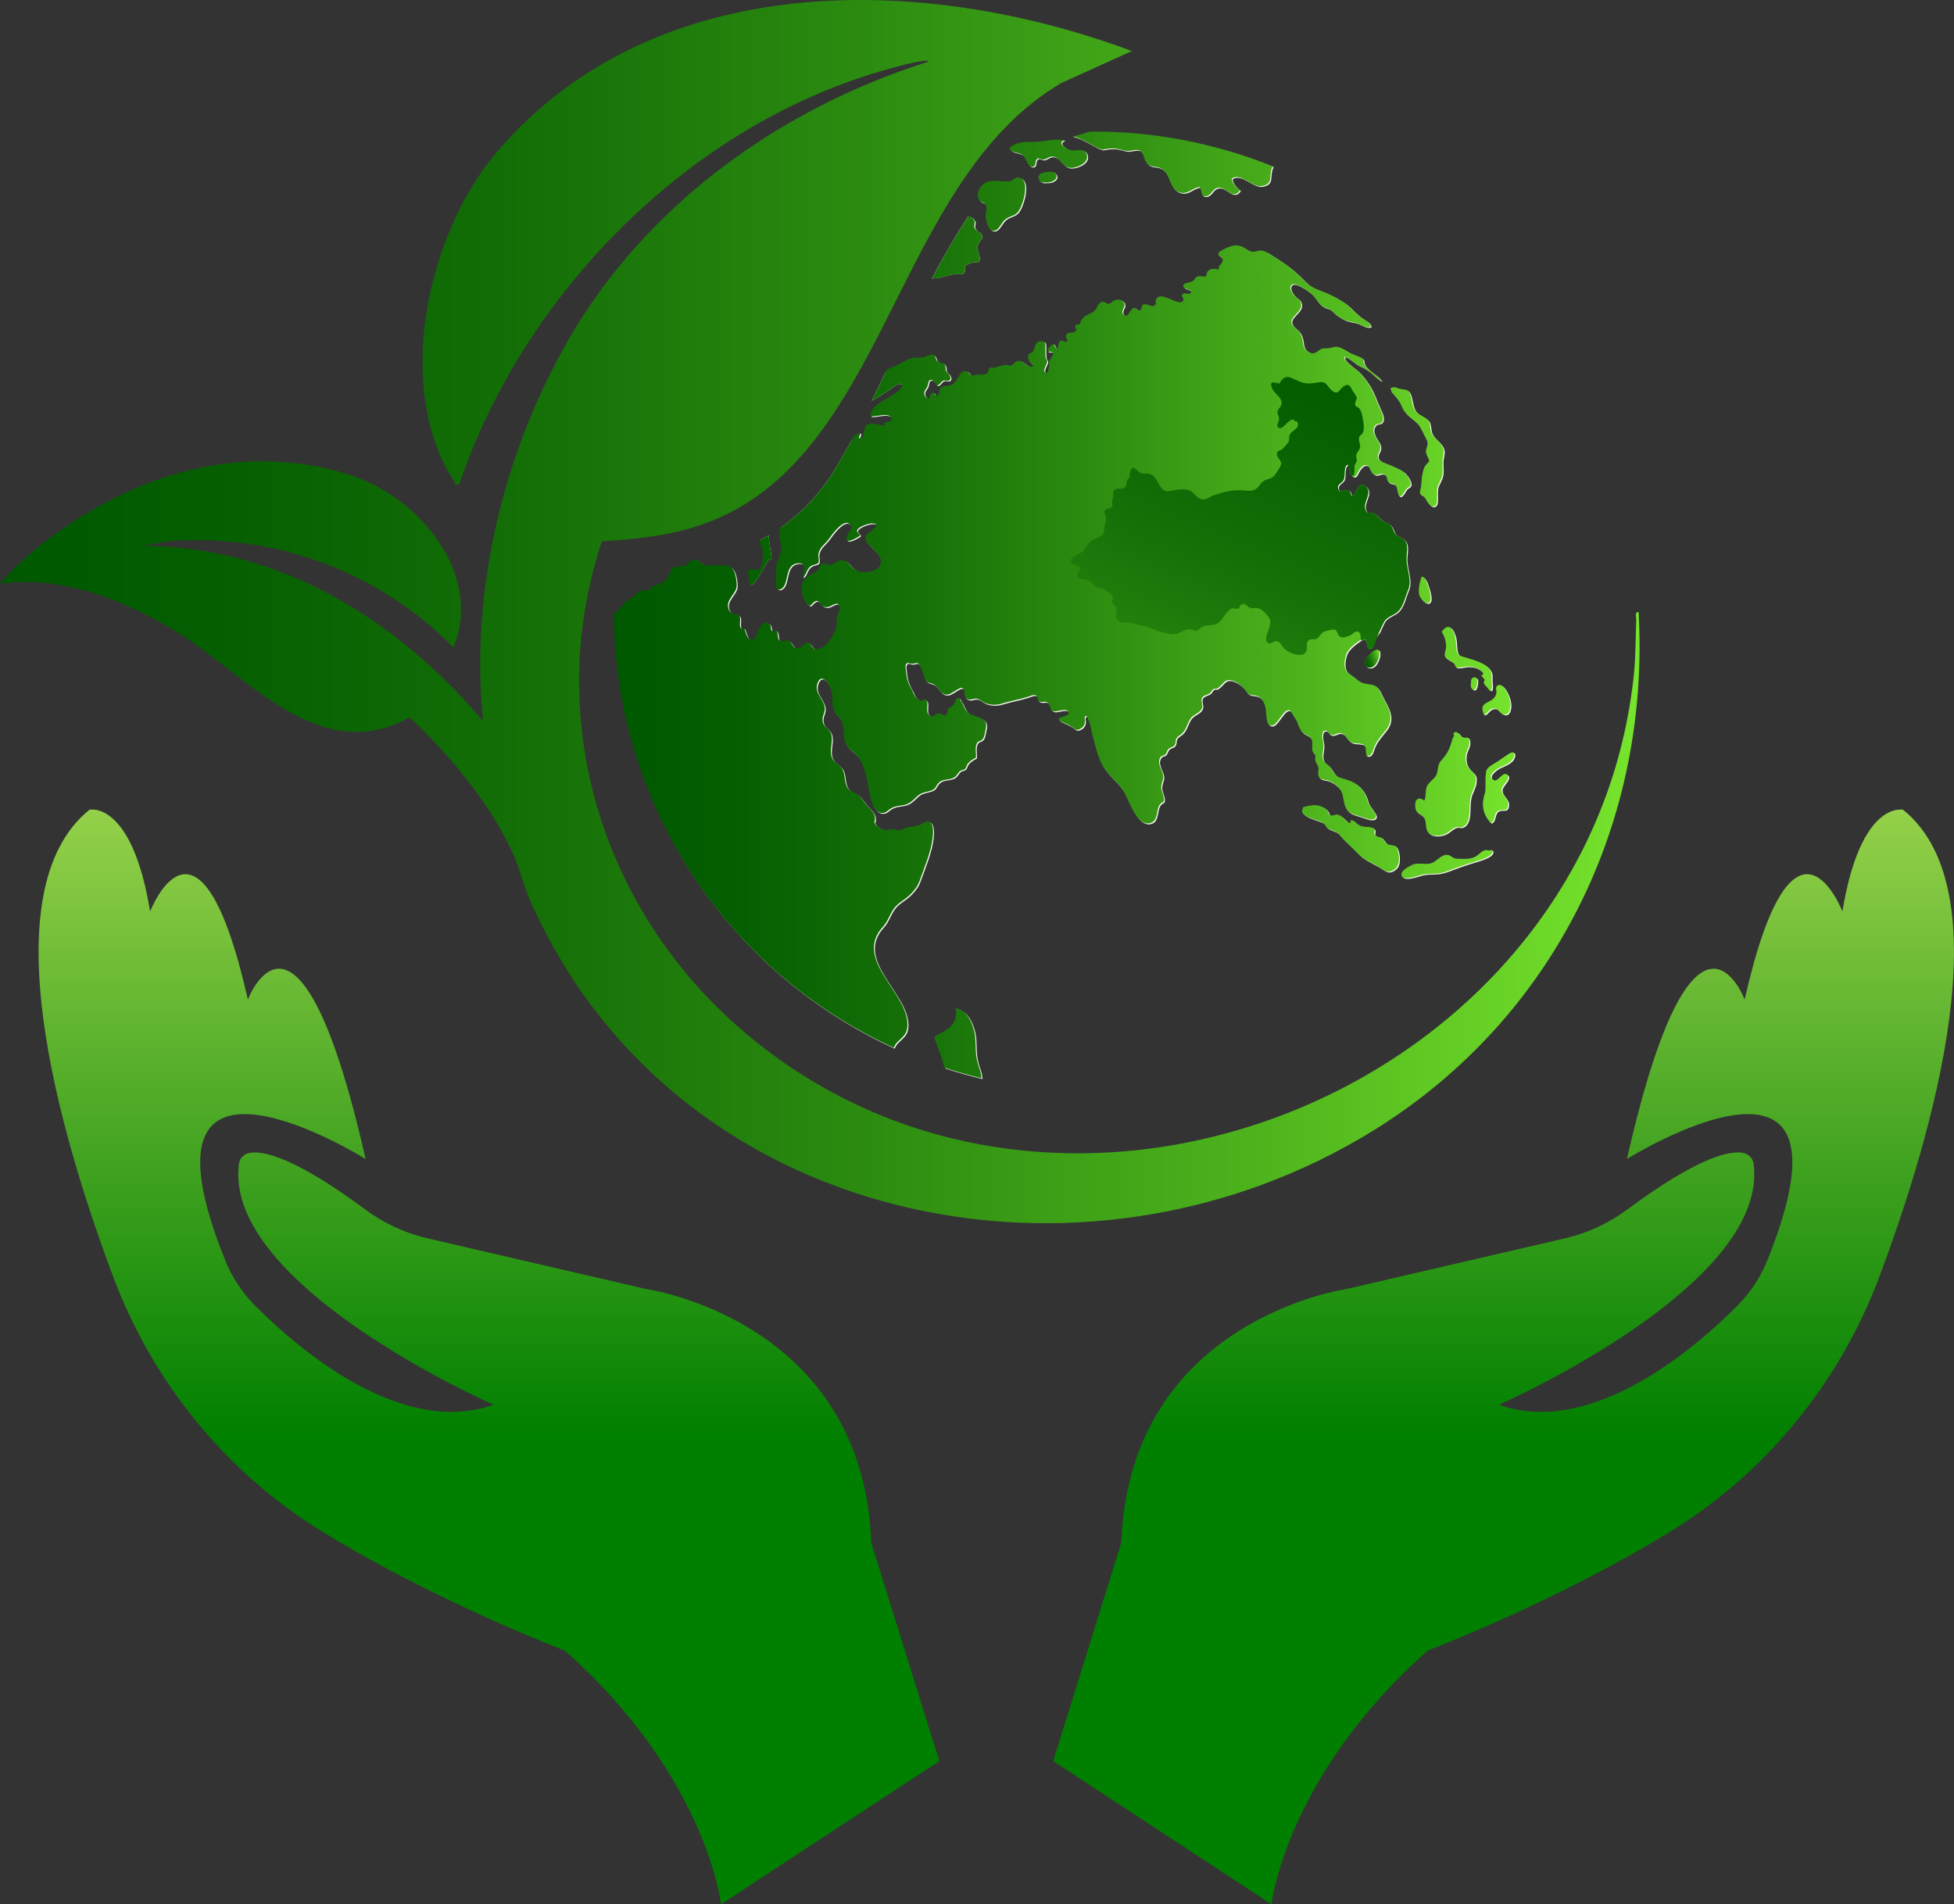
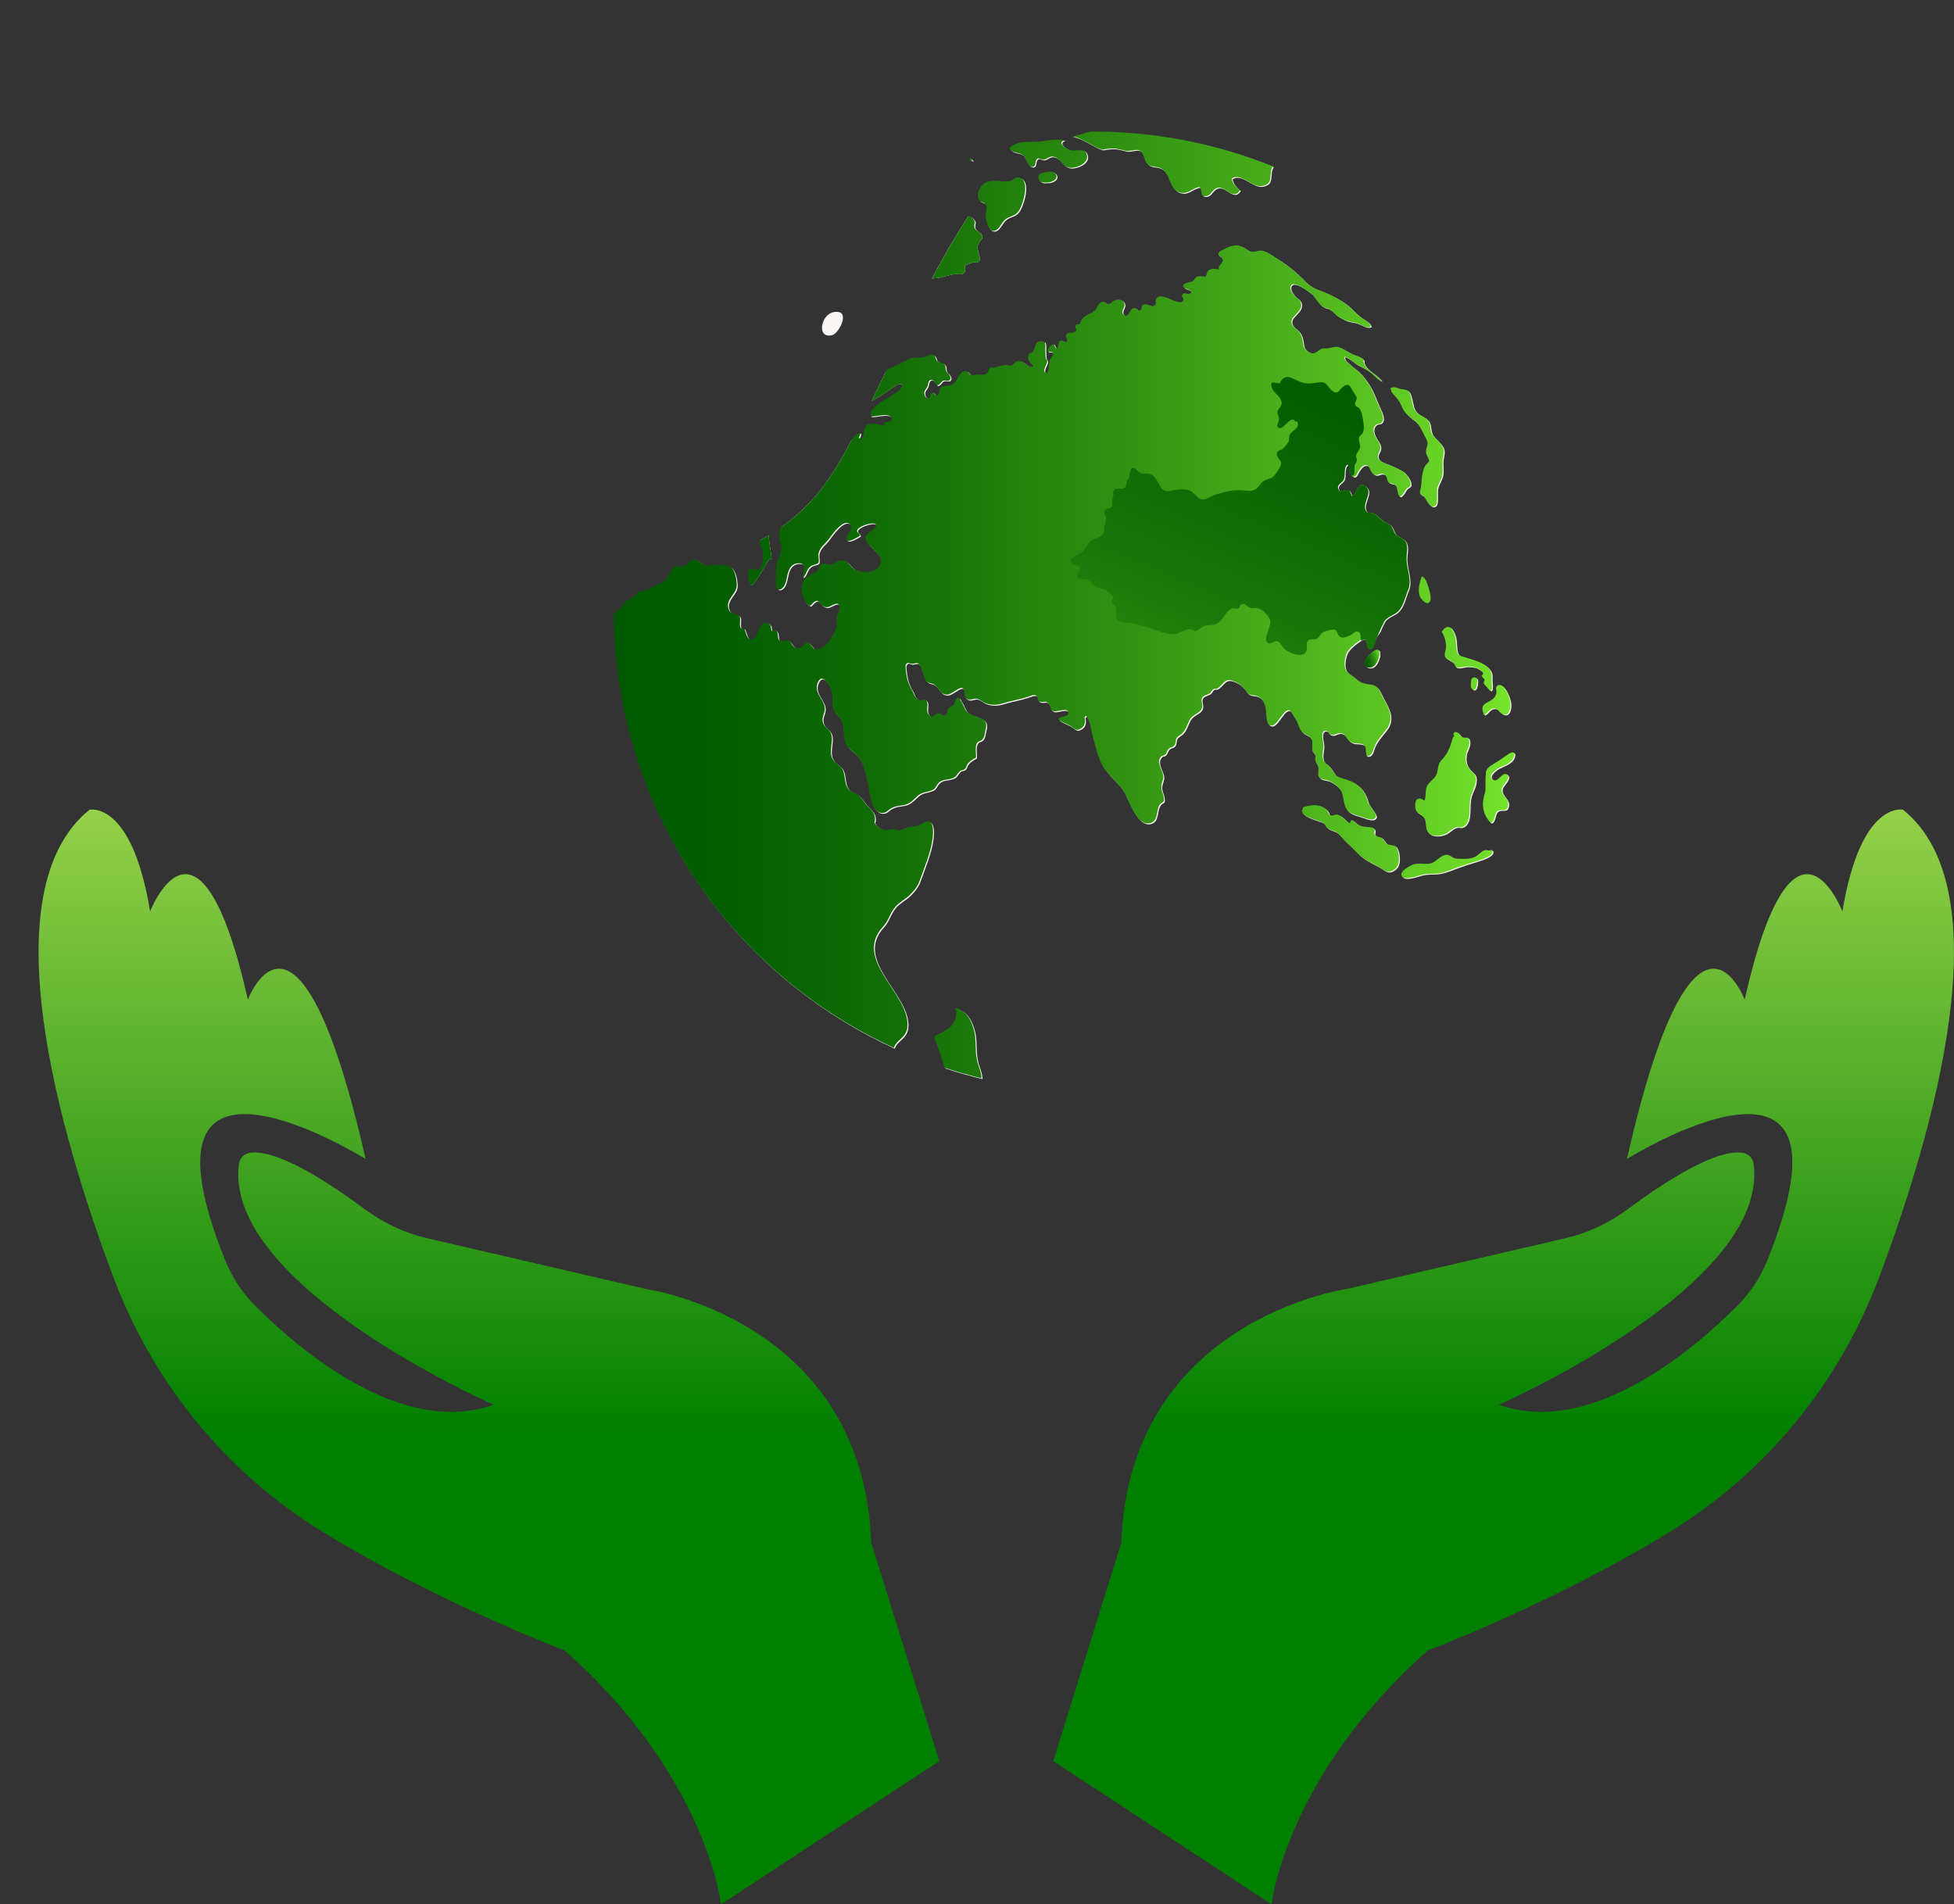
<svg xmlns="http://www.w3.org/2000/svg" xmlns:xlink="http://www.w3.org/1999/xlink" id="_图层_2" viewBox="0 0 967.89 943.25">
  <rect x="0" y="0" width="967.89" height="943.25" fill="#333333" stroke="none" />
  <defs>
    <style>.cls-1{fill:url(#linear-gradient-2);}.cls-2{fill:url(#linear-gradient-4);}.cls-3{fill:url(#linear-gradient-3);}.cls-4{fill:url(#linear-gradient-5);}.cls-5{fill:url(#linear-gradient-6);}.cls-6{fill:#fbf7f5;}.cls-7{fill:url(#linear-gradient);}</style>
    <linearGradient id="linear-gradient" x1="744.81" y1="712.65" x2="744.81" y2="224.02" gradientUnits="userSpaceOnUse">
      <stop offset="0" stop-color="#007f00" />
      <stop offset="1" stop-color="#e9ff73" />
    </linearGradient>
    <linearGradient id="linear-gradient-2" x1="242.18" x2="242.18" xlink:href="#linear-gradient" />
    <linearGradient id="linear-gradient-3" x1="304" y1="299.64" x2="750.12" y2="299.64" gradientUnits="userSpaceOnUse">
      <stop offset="0" stop-color="#005800" />
      <stop offset=".13" stop-color="#055e01" />
      <stop offset=".32" stop-color="#146f07" />
      <stop offset=".53" stop-color="#2c8c10" />
      <stop offset=".77" stop-color="#4eb41d" />
      <stop offset="1" stop-color="#77e42c" />
    </linearGradient>
    <linearGradient id="linear-gradient-4" x1="671.47" y1="148.64" x2="503.49" y2="547.1" xlink:href="#linear-gradient-3" />
    <linearGradient id="linear-gradient-5" x1="1615.27" y1="2575.75" x2="1624.06" y2="2575.75" gradientTransform="translate(-1737.47 -1521.27) rotate(-20.45)" xlink:href="#linear-gradient-3" />
    <linearGradient id="linear-gradient-6" x1="0" y1="302.95" x2="812.14" y2="302.95" xlink:href="#linear-gradient-3" />
  </defs>
  <g id="_图层_1-2">
    <path class="cls-7" d="M942.67,401.09s-21-4.92-30.05,50.4c0,0-24.29-62.98-48.43,43.65,0,0-25.13-66.89-58.32,78.96,0,0,120.12-74.98,69.5,50.32-3.38,8.36-8.42,15.96-14.78,22.35-20.91,20.98-72.21,65.38-118.09,49.05,0,0,134.13-58.98,126.12-119.36-.36-2.74-2.53-4.9-5.25-5.4-6.69-1.21-22.18,2.02-57.18,27.95-9.19,6.81-19.63,11.74-30.78,14.33l-108.36,25.14s-107.63,15.09-111.65,125.73l-33.7,108.13,108.13,70.92s7.04-63.37,77.45-125.74c0,0,63.08-23.8,120.22-58.95,47.53-29.24,83.78-73.82,103.38-126.07,26.65-71.04,61.62-191.25,11.77-231.41Z" />
    <path class="cls-1" d="M44.31,401.09s20.99-4.92,30.05,50.4c0,0,24.29-62.98,48.43,43.65,0,0,25.13-66.89,58.32,78.96,0,0-120.12-74.98-69.5,50.32,3.38,8.36,8.42,15.96,14.78,22.35,20.91,20.98,72.21,65.38,118.09,49.05,0,0-134.13-58.98-126.12-119.36.36-2.74,2.53-4.9,5.25-5.4,6.69-1.21,22.18,2.02,57.18,27.95,9.19,6.81,19.63,11.74,30.78,14.33l108.36,25.14s107.63,15.09,111.65,125.73l33.7,108.13-108.13,70.92s-7.04-63.37-77.45-125.74c0,0-63.08-23.8-120.22-58.95-47.53-29.24-83.78-73.82-103.38-126.07-26.65-71.04-61.62-191.25-11.77-231.41Z" />
    <path class="cls-6" d="M372.01,289.96c-.78-1.44-1.22-6.48-.63-7.2,1.35-1.64,4.13,1.02,5.82-.93,1.07-1.22,1.31-6.66,1.05-8.25-.3-1.87-1.46-3.64-1.62-5.55-.01-.16-.02-.32-.02-.49,1.4-.74,2.8-1.53,4.18-2.36.15,4.03,1.16,8.13,1.48,12.05-.4-.08-.69.03-1.25-.2-1.45,1.62-6.84,12.84-9.03,12.93Z" />
    <path class="cls-6" d="M699.07,240.95c-.22.47-1.47,1.1-1.85,1.51-.69.75-.94,1.51-1.56,2.36-1.22,1.68-1.86,1.75-2.27,1.09-.69-1.12-.71-4.35-1.78-5.29-.11-.1-.23-.18-.35-.25-1.01-.59-2.32-.41-3.08-1.22-.01-.01-.02-.03-.03-.04h0c-.85-.99-.44-2.81-1.67-3.59-.04-.02-.07-.05-.11-.07-2.38-1.37-3.72,1.5-5.87-.52-.24-.22-.49-.51-.75-.87-.72-1-.84-2.43-1.89-3.01-.17-.1-.38-.17-.61-.22-1.55-.27-2.77,1.3-3.55,2.43-.05.08-.11.15-.14.22-1.01,1.55-1.5,4.21-3.55,2.5-.05-.04-.1-.08-.14-.13t0,0c-1.38-1.37-.46-4.06-1.89-5.38-.03.02-.07.04-.1.07-2.15,1.47-.75,5.57-1.9,7.62-.79,1.41-3.5,2.23-2.61,4.4.12.3.26.53.4.71,0,0,0,0,0,0,.87,1.07,2.08.01,3.12-.11.77-.09,1.26-.07,1.6.07.67.28.8,1.04,1.33,2.38.06.14.12.29.19.45,2.45-.3,2.99-7.51,6.57-4.98.16.12.33.25.51.41,3.37,3.01-1.77,7.76-.26,11.36.2.47.38.8.57,1.02h0c.72.9,1.41.16,3.07.67.55.17,1.06.48,1.56.85,1.07.79,2.03,1.9,2.99,2.71.15.13.29.25.44.36.95.69,2.29,1.04,3.27,1.7.16.11.32.22.45.36,1.42,1.35,1.38,3.41,2.87,4.81.03.02.05.05.08.07.96.84,2.27,1.21,3.29,1.92.16.11.31.22.45.35,2.46,2.24,1.36,6.09,1.27,9.1-.16,5.21,2.9,10.94.77,15.9-1.44,3.32-2.08,7.3-4.5,10.11-2.02,2.38-5.82,2.81-7.35,5.57-.12.19-.21.38-.31.61-.67,1.24-1.29,2.69-1.92,4.18-.03.08-.07.13-.12.19-1.45,2.04-2.59,3.34-3.63,5.6-.04.1-.09.2-.13.3-.9,2.06-1.41,2.13-1.81,1.46-.17-.29-.32-.72-.47-1.19-.34-1.09-.68-2.39-1.31-2.58,0,0-.02,0-.03,0-.89-.26-2.36.78-3.22,1.41-.02,0-.04.01-.05.04-.14.07-.25.16-.33.22-1.87,1.34-4.47,3.5-5.33,5.72-.81,2.08-1.34,5.58-.48,7.67.32.78.87,1.39,1.51,1.94,0,0,.02.01.02.02.82.69,1.79,1.26,2.65,1.92.27.21.53.42.77.64.2.19.4.37.6.53,2.3,1.93,4.09,2.09,7.12,2.53,1.02.15,1.8.47,2.42.91,1.72,1.2,2.28,3.32,3.47,5.5,2.99,5.42,5.83,10.39,1.56,15.98-2.04,2.66-4.09,4.68-5.56,7.77-.87,1.81-1.41,6.01-4.18,5-.02-.09-.04-.18-.06-.27-.47-2.31.14-4.21-1.42-5.13h0c-.5-.29-1.21-.48-2.25-.56-2.1-.15-3.23,0-4.75-1.34-.12-.11-.25-.23-.38-.36-.92-.94-1.44-2.2-2.55-2.94-.12-.09-.25-.16-.39-.23-2.5-1.23-3.95,1.51-6.18.34-.2-.1-.35-.23-.48-.38,0,0,0,0,0,0-.43-.47-.63-1.09-1.19-1.35-.18-.08-.39-.13-.67-.12-1.51.05-1.45,1.31-1.53,2.47-.12,1.62.56,3.28.58,4.88.02,1.89-.63,3.89-.45,5.76.16,1.67.67,2.34,1.41,2.97,0,0,.02.01.02.02.15.12.31.25.47.37.04.03.09.07.13.1.36.28.76.6,1.18,1.02,1.43,1.43,2.06,3.32,3.47,4.58t0,0c.44.39.95.72,1.59.96,2.97,1.1,5.42,1.38,8.19,3.22.26.17.51.35.75.52,2.81,2.12,4.27,4.99,5.16,8.31.54,2.05,4.66,6.04,4.05,7.55-.98,2.45-5.23.63-6.82.07-2.36-.84-4.9-1.2-6.69-2.76,0,0,0,0,0,0-.58-.51-1.09-1.15-1.48-1.98-1.22-2.56-.97-5.6-2.23-8.14-.56-1.14-1.62-2.25-2.83-3.17,0,0,0,0,0,0-1.07-.82-2.24-1.49-3.27-1.92-1.36-.56-3.7-.5-4.65-1.56,0,0-.02-.02-.02-.02-1.23-1.44-.25-3.39-.52-5-.23-1.4-1.29-2.2-1.54-3.69-.16-.97.24-1.57-.02-2.51-.17-.56-1.04-1.07-1.27-1.75-.66-1.82.28-3.9-.43-5.76-.35-.9-.86-1.44-1.44-1.83h0c-.93-.63-2.06-.92-3.05-1.82-.04-.04-.09-.08-.13-.12-2.01-1.96-2.1-5.03-3.86-7.25-.66-.83-1.58-3.02-2.27-3.42-.05-.03-.09-.05-.14-.07-3.36-1.62-6.61,9.95-10.31,7-.06-.05-.12-.11-.17-.17-1.39-1.53-1.05-6.57-1.55-8.33-.58-2.15-1.23-3.86-2.78-4.96-.38-.27-.82-.51-1.33-.7-1.23-.47-2.91-.28-4.04-.93-.27-.15-.49-.32-.68-.51,0,0,0,0,0,0-.62-.6-.91-1.32-1.54-2.08-.64-.77-1.37-1.47-2.16-2.07-1.06-.82-2.25-1.47-3.51-1.92-4.35-1.59-4.76,1.94-7.79,3.73-.76.45-1.41-.01-2.04.39-.74.5-.92,1.41-1.57,1.92-1.07.85-3.58,1.13-4.07,2.59-.58,1.76,1.07,3.75-.38,5.73-1.52,2.07-4.09,2.27-5.51,4.71-1.35,2.3-1.88,4.97-3.81,6.89-.87.84-2.07,1.33-2.76,2.33-.72,1.05-.32,1.97-.72,2.95-.96,2.3-2.61.93-3.85,3.23-.67,1.24-.36,1.35-1.26,2.1-.88.74-1.37.08-2.22,1.28-1.91,2.73.7,5.93,1.28,8.6.49,2.21-.6,3.38-.84,5.55-.25,2.2,1.05,3.88,1.23,6.02.21,2.61-.47,1.68-1.61,2.81-2.43,2.43-.82,8.25-4.88,9.54-1.87.6-3.54-.01-5.03-1.29-3.83-3.29-6.41-10.98-7.97-13.71-2.98-5.22-8.2-8.54-11.01-13.7-2.24-4.13-3.21-8.77-4.47-13.27-1.07-3.83-1.26-7.76-3.45-11.19-.05.03-.11.07-.17.13-.24.19-.54.48-.66.68.48,2.62.2,4.75-2.66,5.98-1.48.62-2.17-.1-3.2-.91,0,0-.02-.01-.02-.02-.1-.08-.21-.16-.32-.24-1.67-1.22-3.27-1.65-5.05-2.57-.65-.35-1.08-.65-1.33-.9,0,0,0,0,0,0-1.73-1.74,5.18-1.34,4.66-3.74-.1-.48-.37-.79-.74-.97-1.64-.81-5.39.82-6.71.37-.47-.15-.78-.37-1.01-.62-.73-.8-.55-2.01-1.43-3.1-.27-.33-.52-.55-.77-.7-1.12-.68-2.06.19-3.6-.33-.31-.11-.52-.27-.67-.47-.61-.77-.3-2.07-1.33-2.63-.02,0-.03-.02-.04-.02-1-.49-3.1.49-4.01.77-4.16,1.35-8.51,2-12.69,3.31-2.64.82-5.62.86-8.25-.21-1.38-.56-2.74-1.93-4.18-2.2-1.38-.27-2.81.76-4.18.36-.58-.17-.98-.42-1.27-.72-1.22-1.32-.16-3.63-1.51-4.78-.08-.07-.16-.12-.25-.15-1.6-.62-5.31,3.23-7.49,3.28-1.3.03-2.18-.41-2.89-1.06,0,0,0,0,0,0-1.18-1.07-1.92-2.72-3.39-3.78-.07-.05-.14-.1-.21-.14-1.36-.9-2.52-.47-3.63-1.57-.05-.04-.09-.09-.14-.14-1.18-1.29-1.57-3.62-2.2-5.23-.37-.95-.92-2.99-2.02-3.59h0c-.08-.05-.17-.09-.27-.12-.63-.2-2.02.38-2.78.34-1.28-.06-2.07-1.19-2.96.36-.45.72,0,2.62.07,3.46.3,3.29,1.19,6.34,2.97,9.17.62,1,.81,2.22,1.53,3.16.22.29.57.68.98,1.05,0,0,0,0,.01.01.53.46,1.14.87,1.68.93.89.1,1.61-.78,2.35-.45.07.03.14.07.22.13,2.02,1.59-.44,5.48,1.66,7.51.06.06.12.12.19.17,2.09,1.67,2.4-.87,4.64-.9,1.68-.03,2.59,2.09,4,.16.48-.65.1-1.73.62-2.37.73-.97,2-1.16,2.76-2.17.66-.88.57-2.77,1.82-3.2.32-.11.55-.13.73-.1.61.11.56.9,1.12,1.62,1.31,1.7,1.76,4.21,3.34,5.66.01.01.02.02.04.03,1.36,1.22,3.28,1.4,4.98,2.07,1.08.42,1.92.83,2.54,1.28,1.7,1.21,1.87,2.71,1.15,5.57-.39,1.55-.39,3.32-1.66,4.52-.63.58-1.64.57-2.19,1.21-1.59,1.83-.55,5.44-.84,7.59-1.69.94-3.18,1.7-4.23,3.31-.49.74-.53,1.74-1.34,2.39-.63.51-1.7.41-2.31.94-1.78,1.59-1.48,2.88-4.22,3.72-2.29.71-4.78.3-6.5,2.26-1.45,1.63-1.24,2.81-3.49,3.63-2.37.89-4.73.82-6.73,2.63-2.16,1.96-3.94,4.09-6.99,4.61-2.54.43-4.5.44-6.81,1.98-1.22.82-1.76,1.75-3.36,1.89-1.28.11-2.32-.31-3.17-1.08-3.19-2.86-3.74-10.59-4.43-13.54-1.11-4.74-1.83-9.73-5.1-13.57-1.88-2.23-4.61-3.42-5.8-6.21-1.75-4.13-.13-8.82-2.93-12.68-1.02-1.4-2.32-2.19-3.02-3.85-1.06-2.56-.32-5.41-.77-8.03-.32-1.98-2.11-5.92-3.98-7.18-1.21-.81-2.45-.5-3.36,2.16-1.71,5.03,4.22,8.27,3.64,13.04-.22,1.69-1.13,3.04-1.06,4.79.1,2.97,1.57,3.33,3.25,5.29,3.56,4.14-1.41,10.71,2.4,15.13.52.62,1.07,1.08,1.6,1.51.02.01.03.02.05.04.1.08.2.16.3.24,1.22.96,2.32,1.83,2.88,3.96.67,2.46.52,5.83,2.15,7.92.17.22.36.42.56.6,0,0,0,0,0,0,1.22,1.09,2.94,1.57,4.25,2.53.02.01.03.03.05.04.01,0,.03.02.04.03,1.53,1.14,2.58,2.79,3.76,4.27,1.87,2.37,4.75,4.27,4.67,7.5-.05,1.98-.78,1.17.29,2.78.2.29.47.59.8.87,0,0,0,0,.01.01,1,.86,2.45,1.61,3.48,1.83,1.58.36,2.99-.43,4.52-.37,1.91.09,2.37.95,4.23.18,1.89-.81,2.44-1.14,4.6-1.32,2.09-.16,4.16-.79,5.93-1.86,1.49-.92,2.56-1,3.3-.58,1.9,1.08,1.72,5.51,1.42,7.92-.92,7.27-4.04,14.46-6.52,21.36-1.01,2.83-2.76,4.87-4.87,6.96-2.22,2.19-5.06,3.47-7.08,5.8-2.65,3.03-3.41,6.9-6.06,9.79-15.51,16.71,13.6,33.28,12,49.84-.52,5.4-5.49,6.26-6.71,10.24-17.69-8.1-34.39-18.37-49.67-30.59-.06-.04-.11-.09-.17-.13-32.35-25.93-58.33-60.67-73.86-102.33-10.07-27.02-14.91-54.71-15.04-81.95,2.53-1.73,3.57-3.37,5.72-5.79,1.27-1.4,2.6-1.55,4.01-2.52,1.05-.74,1.72-2.19,2.79-2.81,1.4-.83,2.32.04,3.42-.29,1.47-.42,2.16-1.3,3.57-2.09,2.84-1.57,5.12-1.42,7.04-4.4,1.36-2.12,1.52-4.38,3.96-5.37,1.09-.45,2.96.03,4.21-.37,1.77-.57,2.05-1.63,3.44-2.46,2.44-1.47,2.36-.76,4.33.49,3.08,1.97,3.46,1.91,7.16,1.5,1.89-.18,6.66.02,8.34,1.06.06.03.11.07.16.11,2.09,1.57,2.81,6.58,2.76,8.95-.12,4.5-5.8,6.8-3.98,11.78.2.54.46.95.76,1.25,0,0,0,0,0,0,1.11,1.1,2.78.92,3.97,1.66.24.15.46.34.66.58.8.99-.26,4.44.55,5.68.25.39.69.56,1.43.37.08-.02.16-.05.25-.08.7,1.18,1.09,3.69,2.1,4.78.12.12.24.23.37.32,3.33,2.12,4.3-3.91,5.27-5.61,1.04-1.81,2.8-2.97,4.23-2.11.43.26.83.71,1.17,1.37.26.52.14,1.62.47,2.24.06.12.14.22.25.3.52.36,1.3-.55,1.69-.34.02,0,.04.02.06.03,1.79,1.04.66,3.47,1.72,4.71.08.1.18.19.3.27,1.12.78,3.11-.46,4.41.15.1.05.2.1.29.16,1.04.66,1.57,2.02,2.44,2.86.5.49,1.12.8,2,.7,3.06-.33,3.3-3.89,5.31-2.55h0c.36.24.78.64,1.28,1.25.44.53.74.96,1.03,1.26.53.56,1.04.71,2.34.41,1.27-.26,2.91-1.17,3.81-2.08,1.85-1.84,4.58-6.25,5.23-8.77.5-1.92-.02-3.36.17-5.14.13-1.58,1.61-2.93,1.48-4.43-.11-1.16-.46-1.73-.96-1.93-1.34-.55-3.73,1.53-5.33,1.62-1.12.06-1.89-.37-2.5-.93-.77-.71-1.29-1.63-1.95-2.01-.59-.35-1.31-.26-2.43.8-1.3,1.23-1.31,2-2.66.79-.14-.12-.29-.27-.46-.43-1.06-1.07-1.66-2.72-2.12-4.14-1.37-4.13-.29-7.69,3.51-9.95,1.22-.72,3.15-1.34,4.1-2.39.77-.87.82-2.76,1.91-3.29,1.13-.55,2.44.51,3.66.53,1.89.04,2.84-1.28,4.45-1.84,1.88-.66,3.14-.32,4.19.43,1.16.82,2.06,2.15,3.28,3.2.34.29.71.57,1.12.8,2.98,1.69,9.72,1.39,11.79-1.84,4.24-6.55-10.69-11.4-6-15.94,1.2-1.15,6.12-4.16,3.96-5.06-.31-.13-.76-.22-1.38-.25-1.63-.07-7.18,1.58-7.58,3.51-.21.99,1.25,1.43,1.41,2.63-1.48.91-5.73,3.53-6.57,2.05-.25-.43-.21-1.2.27-2.47.67-1.8,3-2.91,1.57-4.92-.24-.35-.51-.6-.8-.77-3.15-1.9-8.58,5.89-9.84,7.65-1.93,2.72-4.5,3.97-5.17,7.31-.22,1.07.48,3.66-.07,4.56-.49.78-2.69.98-3.49,1.48-2.56,1.6-2.22,4.34-4.22,5.82,0-.28.03-.58.07-.89.3-2.25,1.3-5.04-.39-5.95-.47-.25-1.14-.36-2.08-.27-6.95.63-4.04,10.19-8.22,12.7-.94.57-1.58.45-2-.09-1.38-1.77-.47-8.06-.53-9.68-.16-4.68,3.37-7.77,2.41-12.14-.37-1.7-.82-2.25-.85-4.1-.02-1.57.36-3.32.54-4.98,9.58-6.79,18.51-15.8,25.92-27.69,2.98-4.79,5.93-9.96,8.87-15.43,1.23-1.2,3.29-2.99,4.23-3.16.6-.11.73.46-.11,2.26-.04.08-.07.16-.12.24.32.15.67.18,1.01.12,1.84-.37,1-2.08,1.42-3.17,1.11-2.85.81-3.87,3.97-4.08,1.93-.12,4.62.96,6.59,1.07-.27-.46-.3-1.08-.54-1.51,1.21-.25,2.54-.49,3.69-1.13.22-1.13-.12-1.82-.82-2.21-2.14-1.2-7.59.44-9.41.24-.03-.12-.05-.25-.06-.37-.62-5.37,11.59-9.77,14.17-12.69,1.63-1.82,1.65-2.76.85-2.94-.28-.82-2.22-.39-4.23,1.1-2.34,1.74-4.43,3.12-6.88,4.61-1.09.67-2.52,1.38-3.87,2.22,2.27-4.62,4.56-9.37,6.87-14.19.16-.12.33-.24.49-.36,2.15-1.59,4.9-2.24,7.25-3.53,2.45-1.33,4.89-3.08,7.83-2.96,1.51.06,3.1.06,4.58-.49,1.98-.72,2.61-1.65,4.21-.69.05.03.1.06.15.09.94.6.77,1.9,1.48,2.64.03.03.06.07.09.09,1.01.89,2.12.71,3.03,1.26.35.2.66.52.94,1.03.35.72.05,1.8.4,2.57.4.9,1.39,1.36,1.79,2.26.31.71.83,1.84-.23,2.54-.71.47-2.02-.38-3.1.16-1.21.62-1.34,2.05-2.98,2.29-.05,0-.15-.16-.3-.42-.34-.58-.93-1.61-1.71-2.09-.39-.24-.83-.35-1.31-.19-1.07.35-.98,2.45-1.49,3.47-.65,1.31-1.66,1.81-1.41,3.41.07.52.34,1.16.74,1.6.25.27.54.47.87.52,1.92.27.74-1.39,1.49-2.21.52-.57.89-.66,1.19-.53.37.15.64.61.96.97h0c.37.42.8.69,1.52.12,1.03-.84.3-2.36,1.05-3.32,1.22-1.55,4.01-.86,5.62-1.68,3.82-1.94,3.51-7.74,7.76-6.58.02,0,.04.01.05.02h0c.39.16.78.79,1.23,1.25.19.2.39.36.61.44.95.32,2.25-.1,3.22-.15,1.56-.09,3.4.36,4.82-.79.78-.67.55-2.02,1.4-2.61.82-.57,1.42.15,2.04-.06,1.85-.58,3.75-1.11,5.66-1.37,1-.14,1.73.55,2.68.28,1.18-.32,1.91-1.97,3.29-2.24,3.15-.64,4.87,4.21,8,2.38-1.53-1.39-3.57-2.88-2.67-5.27.52-1.39,1.61-.77,2.27-1.77,1.26-2,.89-5.36,4.16-5.06.55.05.93.11,1.19.21.63.23.6.68.75,1.69.11.68-.04,1.99,0,2.68.09,1.12.03,2.63.23,3.77.07.37.71,1.12.73,1.23.2,1.53-2.15,4.41-1.37,5.44.07.09.14.18.2.25,2.05,2.28,2.17-5.2,2.19-5.39.27-1.5,3.06-3.85,1.36-4.5-.4-.15-1.05-.21-2.04-.14-.03-.14-.05-.27-.05-.41-.03-1.41,1.4-2.84,2.67-3.39.07-.03.15-.07.22-.09.11-.02.52,1.28,1,1.95.17.24.36.4.55.38.63-.07.47-1.29.67-1.67.56-1.03-.07-1.91,1.35-2.36.83-.25,2.06,1.15,2.8.54,1.32-1.09-1.64-2.46.35-3.99,1.03-.77,2.88-.19,3.89-1.02,1.61-1.32-.34-1.09.13-2.71.4-1.47,1.23-.4,1.84-.92.84-.74.66-1.4,1.3-2.38,1.54-2.35,4.56-2.59,6.47-4.44,1.34-1.28,1.77-4.31,4.05-4.36,1.03,0,1.46,1.21,2.59,1.14,1.17-.07,2.16-1.52,3.29-1.91,1.18-.39,2.59-.39,3.57.22.63.39,1.09,1.04,1.21,2,.2,1.53-1.9,3.2-.66,4.72.08.09.15.18.22.26,1.93,1.99,3.1-1.99,4-2.76.88-.76,1.44-.67,1.93-.36,0,0,0,0,0,0,.15.1.3.23.45.35.48.41.97.84,1.74.54,1.07-.4.52-2.09,1.33-2.62.96-.64,1.52-.24,2.65-.04,1.19.22,1.77,1.09,3.09.31,1.37-.82.41-1.12.72-2.45,1.4-6.2,12.09,4.1,13.67-.23.42-1.19-1.75-1.87-.12-3.13.97-.77,2.92.79,3.76-.43.38-.55.07-.96-.48-1.28-.89-.52-2.41-.84-2.75-1.25-.04-.04-.07-.09-.11-.13-1.87-2.39,3.26-2.27,4.43-3.22,1.36-1.11.77-1.98,2.89-2.38.33-.06,3.38.22,3.53.17.65-1.46.21-2.31,1.67-3.26,1.53-1.03,3.63-.26,5.24-.32-1.5-.87.31-2.12.78-2.95,1.04-1.81.97-1.43-.08-2.98-.17-.26-.39-.42-.6-.54-.3-.17-.58-.29-.73-.52-.15-.22-.16-.56.05-1.16.26-.69,1.6-1.24,2.18-1.57,1.61-.89,3.61-1.78,5.46-2.06,3.41-.53,5.07,1.49,7.76,2.78,2.01.96,3.72-.44,5.71-.27,2.15.19,4.68,2.05,6.5,3.17,2.96,1.83,5.53,3.6,7.95,5.53,2.54,2.02,4.92,4.21,7.42,6.81.36.38.73.72,1.11,1.03,2.85,2.38,6.01,3.08,9.55,4.63,3.14,1.39,6.84,3.33,9.75,5.57,0,0,.01,0,.02.01.67.52,1.3,1.06,1.87,1.61,1.53,1.47,2.93,2.9,4.57,4.24.01,0,.03.02.03.03.28.23.57.45.86.67.8.59,1.91,1.15,2.84,1.82,0,0,0,0,0,0,.91.67,1.66,1.47,1.8,2.56-2.37.95-4.34-.86-6.48-1.61-1.33-.47-2.56-.66-3.93-.91-2.27-.43-4.44-1.67-6.33-2.98-.18-.13-.36-.27-.54-.43-.02-.01-.04-.03-.06-.05-.84-.72-1.66-1.65-2.56-2.31,0,0-.01-.01-.02-.02-.51-.37-1.04-.66-1.62-.78-1.32-.26-2.31-.82-3.12-1.53-1.99-1.73-2.97-4.4-5.32-6.14-.06-.05-.11-.09-.17-.13-1.41-1-7.35-5.55-9.15-3.75-1.6,1.63.82,4.81,1.99,5.84.08.07.15.13.23.19.02.02.05.04.07.06.12.1.25.2.37.29,1.15.9,2.16,1.67,2.17,3.6,0,4.5-8.36,6.58-3.18,11.17,1.88,1.67,2.95,2.49,3.67,5.25.61,2.4.21,4.37,2.05,6,.18.16.38.32.61.47,2.86,1.91,3.83.7,6.14-.84,1.42-.94,1.92-.55,3.47-.64,1.52-.09,2.62-.61,4.08-.78,2.34-.3,5.63,2.25,7.63,3.26,1.36.67,3.97,1.36,5.39,2.33.22.15.41.3.56.46.92.97.17,1.01.67,2.2.66,1.53,1.84,2.69,3.16,3.76.01,0,.02.02.04.03.82.66,1.7,1.29,2.54,1.94.05.04.09.08.14.12,1.1.87,2.13,1.8,2.88,2.94-.77-.27-1.52-.77-2.23-1.37,0,0-.02-.02-.03-.02-1.19-.99-2.33-2.23-3.45-3.08-.01,0-.02-.02-.04-.03-1.68-1.27-3.25-2.18-5.17-3.04-2.7-1.2-4.68-3.76-7.5-4.67-.49,1.38,1.42,2.8,2.35,3.7.39.38.8.74,1.23,1.09.03.02.06.04.08.06.57.46,1.17.9,1.74,1.35.04.03.08.06.12.09.34.26.67.53.98.81,2.3,2.01,4,4.43,5.67,7.02,2.27,3.49,3.56,7.67,5.28,11.44.87,1.9,2.7,5.25.95,7.14-.77.82-2.05.43-2.89,1.14-1.79,1.56-1.14,4.03-.27,5.8.93,1.88,2.75,3.51,2.55,5.79-.18,2.01-2.21,3.32-.89,5.36.12.19.27.36.46.53,1.42,1.32,4.46,2.04,6.01,2.8,1.94.97,3.92,1.6,5.59,2.84.4.3.79.64,1.15,1.02,1.12,1.17,3.28,4.22,2.52,5.95Z" />
    <path class="cls-6" d="M728.33,367.71c-.36-2.9-1.14-1.6-2.89-1.99-1.81-.41-1.78-1.94-3.31-2.6-1.74-.75-2.49,1.95-.8,1.27-1.26.77-1.48,2.41-1.9,3.76-1,3.22-2.26,5.86-4.55,8.32-1.81,1.95-1.89,2.88-2.3,5.44-.53,3.31-1.75,3.76-3.88,5.98-2.28,2.38-1.8,3.71-2.14,6.84-.44,4.04-.97,1.06-3.02,1.18-2.02.13-2.15,2.35-2.05,4.15.22,3.74,3.15,3,4.62,5.82,1.07,2.05.23,5.16,1.92,6.96,2.07,2.21,6.02,1.67,8.49.54,1.74-.8,3.09-2.47,4.88-3.13,1.26-.46,2.05.11,3.09-.13,2.38-.55,3.38-3.16,3.71-5.56.43-3.1-.02-6.4.76-9.48.71-2.8,2.31-4.8,2.53-7.81.21-2.74-.38-3.35-2.25-5.06-2.35-2.14-3.04-4.58-2.68-7.78.26-2.32,2.04-4.38,1.76-6.72Z" />
    <path class="cls-6" d="M746.76,374.51c-2.27,1.56-4.35,3.05-6.71,4.42-1.72,1-3.77,2.4-3.55,4.72l.02-.03c-.51,3.07.04,7.83-.41,9.2-1.88,5.75-1.48,10.56,2.78,15.16,2.5-.81,1.47-5.02,3.76-6.04,2.13-.94,4.23.94,4.85-2.59.61-3.48-3.78-4.96-3.11-8.37.34-1.71,4.56-5.05,2.75-6.78-2.26-2.15-4.43,3.69-6.79,2.61-3.8-1.75,1.02-5.28,2.84-6.17,2.48-1.22,6.43-2.39,7.24-5.56.89-3.45-2.12-1.66-3.68-.59Z" />
    <path class="cls-6" d="M737.33,421.57c-2.18-.77-4.39,2.39-6.24,3.27-2.78,1.31-5.85.95-8.81.89-2.66-.05-3.06-1.8-5.04-1.94-2.28-.16-4.87,2.6-6.62,3.64-3.45,2.05-7.5-.41-11.13,1.59-1.39.77-5.62,2.89-4.73,5.17,1.08,2.73,8.2-.09,10.17-.54,2.36-.55,4.59-.36,6.97-.52,3.1-.21,6-1.37,8.87-2.47,4.02-1.55,7.81-2.69,11.87-3.94,1.63-.5,6.66-2.1,7.04-4.09.41-2.14-1.1-.61-2.36-1.05Z" />
    <path class="cls-6" d="M693.37,426.88c.19-1.84.01-3.85-.63-5.59-.77-2.07-1.18-1.92-3.15-2.28-2.29-.43-2.34-.59-3.6-2.35-1.62-2.25-1.72-1.08-3.8-2.16-1.94-1.01-.26-2.19-.98-3.34-.65-1.04-2.05-1.05-3.25-1.14-2.52-.19-3.49-.17-5.59-1.75-1.03-.77-1.51-1.87-2.92-1.51.12.59-.19,1.06-.2,1.52-2.32-.94-3.78-4.03-6.47-4.41-1-.14-2.12.7-2.98.47-1.44-.4-1.1-1.44-1.89-2.42-1.67-2.07-4.9-3-7.42-2.65-1.26.17-5.83.75-4.53,1.69-3.2,3.76,8.88,5.94,10.04,7.07,1.57,1.52,1.1,2.32,3.22,3.22,1.94.82,3.41,1,4.86,2.75,2.66,3.21,5.84,5.76,8.75,8.89,2.87,3.09,6.64,4.73,10.27,6.66,2.64,1.41,4.13,3.65,7.09,2.11,2.05-1.06,2.95-2.5,3.19-4.79Z" />
    <path class="cls-6" d="M737.04,340.72c2.53,3.67,2.74.59,2.34-2.62-.15-1.16.12-3.39-.15-4.31-1.43-4.82-8.67-6.4-12.6-7.68-2.95-.96-4.31-.69-4.73-4.54-.28-2.55-.04-4.62-1.01-7.11-.69-1.78-1.7-4.15-3.88-3.38-1.21.42-2.57,2.42-2.33,2.32,1.39,2.08,2.15,5.04,2.1,7.55-.03,1.41-1.2,3.57-.41,4.9.8,1.34,3.35,1.78,4.45,3.36,1,1.44.12,1.78,2.24,1.86,1.39.05,2.97-.64,4.51-.58,1.22.05,2.2.1,3.39.4,1.12.28,6.16,2.94,3.36,4,.21,1.04,1.19,1.15,1.45,1.98.2.64-.44,1.23-.29,1.89.16.72,1.14,1.36,1.55,1.95Z" />
    <path class="cls-6" d="M741.65,342.3c.47,3.17-1.81,4.69-4.22,5.87-3.14,1.54-3.14,3.08-1.87,6.3,1.77-.53,2.45-2.78,4.41-3.15,2.14-.4,2.48.92,3.81,2.04,2.82,2.37,4.74.22,4.87-3.4.1-2.74-1.33-6.48-2.97-8.68-2.23-3-4.72-1.41-4.03,1.02Z" />
    <path class="cls-6" d="M729.54,336.42l-.4.87c.16,1.03-.53,3.04.26,4.03,1.73,2.14,2.71-.97,2.75-2.65.02-1,.36-2.13-.75-2.66-.98-.47-1.87.44-1.86.41Z" />
-     <path class="cls-6" d="M708.93,298.04c.9-2.07-1.12-7.57-1.92-9.69-.35-.93-2.39-3.81-2.65-1.33-.83,2.33-1.53,5.95-.75,8.37.59,1.82,4.03,5.64,5.32,2.66Z" />
    <path class="cls-6" d="M683.75,324.25c.36-5.34-7.28,1.51-7.17,4.45.1,2.81,2.97,2.95,4.62,1.41,1.4-1.3,2.42-3.96,2.56-5.85Z" />
    <path class="cls-6" d="M683.75,324.25c.36-5.34-7.28,1.51-7.17,4.45.1,2.81,2.97,2.95,4.62,1.41,1.4-1.3,2.42-3.96,2.56-5.85Z" />
    <path class="cls-6" d="M709.94,215.6c-1.21-1.97-.68-4.63-1.76-6.46-1.13-1.92-4.13-2.83-5.8-4.31-2.05-1.82-2.09-4.38-2.83-7.22-1.01-3.89-1.41-4.08-5.27-4.56-1.06-.13-2.35-.92-3.34-.88-1.44.06-2.56,1.16-1.22,1.12-.45,1.09.27,1.5,1.05,2.42,1.84,2.16,2.93,3.24,4.03,6.01,1.45,3.65,4.17,5.19,7.05,7.67,1.78,1.53,2.99,4.25,4.01,6.3.58,1.17,1.59,2.74,1.72,4.06.16,1.52-.87,2.92-.77,4.46.11,1.62,1.2,2.86,1.6,4.41.09.34-1.67,1.96-1.91,2.33-.73,1.16-.96,2.16-1.29,3.47-.61,2.42-.54,4.75-.86,7.22-.1.78-.83,2.43-.44,3.25.38.8,1.18.68,1.71,1.25.84.91,1.18,1.75,1.88,2.81.79,1.21,2.33,3.32,3.97,1.87,1.55-1.37.41-6.94,1.02-9.02.63-2.14,2.06-3.96,2.44-6.18.46-2.64-.19-5.38.22-8.06.29-1.9.9-3.68.04-5.58-1.13-2.51-3.84-4.06-5.26-6.38Z" />
    <path class="cls-6" d="M483.54,514.03c.5,5.71-.18,9.1,1.84,14.74.68,1.87,1.23,3.91,1.29,5.73-6.19-1.51-12.33-3.24-18.37-5.24-1.13-4.42-2.15-7.31-3.85-11.64-1.93-4.91-1.3-3.54,3.34-6.2,4.37-2.5,6.27-4.92,6.39-10.36-2.09-2.67,1.78-.83,4.11,1.01,2.99,2.37,4.92,8.4,5.25,11.97Z" />
    <path class="cls-6" d="M484.71,125.18c.66,2.79,1.52,3.94-.81,4.95-1.77-.74-4.05.65-5.92,1.43.8,5.71-2.35,3.97-5.38,4.31-2.76.31-5.36,1.52-8.27,1.84-.83.09-1.77.18-2.73.28,5.62-10.56,11.57-20.95,18-30.8.72.13,1.4.38,2,.79t0,0c.65.45,1.2,1.07,1.62,1.94.32.68-.47,2.19.04,3.34.2.46.51.82.86,1.14.51.45,1.12.8,1.63,1.17,0,0,0,0,.01,0,.25.23.45.48.57.78.86,2.19-.53,2.02-1.39,4-1.03,2.37-.92,1.92-.24,4.81Z" />
    <path class="cls-6" d="M630.97,82.79c-.22.31-.4.64-.54,1.05-1.4,3.82.88,7.78-5.02,8.72-4.61.75-10.24-6.78-14.83-3.75.26,2.25,2.31,4.52,4.09,5.82-3.45,5.29-6.87-2.1-11-1.22-2.77.6-2.99,3.55-5.51,4.08-3.15.68-2.03-2.03-3.33-4.41-3.43.16-5.68,3.48-9.26,2.81-6.38-1.17-4.84-9.77-10.24-12.19-3.08-1.39-4.92.12-7.07-2.91-1.24-1.78-1.21-4.89-3.36-5.91-1.65-.77-4.86.7-6.9.2-3.57-.88-4.88-1.42-8.69-1.01-2.82.29-2.03.86-4.77-.24-2.66-1.05-10.34-6.33-13.22-5.69,3.39-.75,6.34-1.87,9.13-2.58.02,0,.04,0,.04,0,31.29-.24,62.01,5.76,90.48,17.24Z" />
    <path class="cls-6" d="M507.5,77.5c.96.91,2.31,6.29,4.86,5.41,1.63-.56.36-3.14,2.25-4.08.37-.18,2.14.69,2.64.66,1.46-.08,2.86-1.63,4.36-1.58,4.23.13,4.91,5.3,9,5.59,3.04.22,8.62-2.13,8.37-5.61-.32-4.47-4.43-2.83-7.28-2.98-2.38-.12-8.36-3.77-3.83-5.11-6.08-.85-10.15.71-14.09.79-4.4.1-10.07-.46-13.34,3.29,1.46,2.64,5.03,1.66,7.07,3.6Z" />
    <path class="cls-6" d="M482.37,80.25c-.42-.77-.52-1.39-1.39-1.58-.13.28-.21.53-.27.78.57.21,1.13.46,1.66.8Z" />
    <path class="cls-6" d="M485.59,94.12c-.85,1.75-1.04,3.81,0,5.46.77,1.23,2.47.86,3.18,2.15.98,1.76-.12,3.67-.02,5.51.2,3.64,1.91,9.1,5.34,7.05,1.74-1.04,2.82-4.23,4.84-5.56,2.12-1.39,4.32-1.34,6.02-3.63,2.24-3.01,6.44-16.32-.22-16.84-1.36-.11-2.51,1.51-3.61,1.74-4.28.9-9.68-1.53-13.51,1.56-.81.66-1.52,1.55-2,2.55Z" />
    <path class="cls-6" d="M518.56,90.72c2.47.39,6.31-1.46,5-3.86-.13-.23-.3-.47-.53-.71-1.32-1.39-5.01-.41-6.45-.03-.74.2-1.3.61-1.53,1.3-.33.47-.32.94-.07,1.39.31,1.72,1.9,2.2,3.58,1.91Z" />
    <path class="cls-6" d="M412.3,165.97c2.99-.85,7.58-9.49,3.88-11.18-.22-.1-.48-.18-.77-.23-8.72-1.46-11.71,13.84-3.12,11.41Z" />
    <path class="cls-3" d="M370.9,282.38c1.35-1.64,4.13,1.02,5.82-.93,1.07-1.22,1.32-6.66,1.05-8.25-.3-1.82-1.41-3.56-1.6-5.41.15-.08.3-.16.45-.24,1.4-.74,2.8-1.53,4.18-2.36.15,4.03,1.16,8.13,1.48,12.05-.4-.08-.69.03-1.25-.2-1.45,1.62-6.84,12.84-9.03,12.93-.02,0-.05,0-.08,0-1.02-.09-1.71-6.75-1.03-7.58ZM696.66,276.39c.09-2.99,1.18-6.82-1.23-9.07,0,0-.02-.02-.03-.03-.94-.86-2.28-1.22-3.34-1.97-.14-.09-.27-.2-.4-.31-1.56-1.38-1.51-3.47-2.93-4.85,0-.01-.02-.02-.03-.03-.97-.9-2.57-1.25-3.68-2.03-.01,0-.03-.02-.04-.03-.96-.72-1.91-1.81-2.95-2.68-.64-.54-1.31-1-2.04-1.23-1.3-.41-2-.04-2.6-.29h0c-.35-.15-.67-.52-1.04-1.41-1.51-3.6,3.63-8.35.26-11.36,0,0-.02-.02-.03-.03-3.86-3.41-4.45,3.68-6.76,4.53-.09.03-.19.06-.29.07-.51-1.18-.69-1.98-1.04-2.45-.35-.47-.87-.6-2.08-.45-.85.1-1.83.83-2.64.49,0,0,0,0,0,0-.33-.14-.63-.47-.88-1.09-.89-2.17,1.82-2.99,2.61-4.4,1.16-2.08-.3-6.28,2-7.7.15.14.27.29.38.46.92,1.47.23,3.86,1.66,5.06.12.1.23.18.33.25t0,0c1.76,1.16,2.26-1.29,3.21-2.75.03-.07.09-.14.15-.22.77-1.13,2-2.71,3.55-2.44.49.09.83.31,1.09.61.63.7.82,1.81,1.41,2.63.44.6.85,1,1.23,1.25,1.92,1.25,3.24-1.21,5.5.2.14.09.27.2.37.32.79.9.54,2.45,1.34,3.32.13.14.28.25.44.34h0c.88.48,2.11.37,2.99,1.12.05.04.09.08.13.13,1.12,1.3.97,5.36,2.13,5.54.4.07.96-.33,1.78-1.47.61-.85.87-1.6,1.56-2.35.38-.41,1.63-1.04,1.85-1.52.76-1.72-1.41-4.77-2.53-5.95-.22-.23-.44-.44-.67-.64-1.77-1.51-3.94-2.16-6.07-3.22-1.39-.68-3.98-1.33-5.52-2.42-.39-.27-.72-.57-.93-.91-1.32-2.04.71-3.36.89-5.36.2-2.28-1.63-3.92-2.55-5.8-.86-1.76-1.52-4.24.28-5.79.85-.71,2.13-.32,2.9-1.14,1.75-1.89-.07-5.23-.95-7.13-1.72-3.78-3.01-7.96-5.27-11.44-1.67-2.59-3.37-5.01-5.67-7.02-.17-.14-.33-.29-.51-.42-.04-.03-.08-.07-.12-.09-.57-.46-1.16-.9-1.74-1.35-.03-.02-.05-.04-.08-.06-.59-.46-1.17-.94-1.71-1.47-.94-.91-2.85-2.32-2.35-3.7,2.81.91,4.8,3.47,7.5,4.67,1.93.87,3.51,1.78,5.21,3.07.15.11.29.23.44.35,1.13.94,2.28,2.2,3.49,3.11,0,0,.02.01.03.02.57.43,1.15.78,1.75.99-.64-.97-1.48-1.8-2.4-2.56-.05-.04-.1-.08-.14-.12-.82-.67-1.7-1.29-2.54-1.94-.01-.01-.02-.02-.04-.03-1.52-1.17-2.91-2.42-3.64-4.14-.51-1.19.24-1.22-.68-2.2-.02-.03-.05-.06-.08-.08-1.22-1.18-4.33-1.96-5.87-2.72-2.01-1.01-5.29-3.56-7.63-3.26-1.46.17-2.57.69-4.08.78-1.56.08-2.05-.31-3.48.63-2.31,1.54-3.28,2.75-6.14.85-.04-.03-.09-.06-.13-.09-2.39-1.7-1.87-3.79-2.53-6.38-.72-2.76-1.79-3.58-3.67-5.25-5.18-4.59,3.18-6.67,3.18-11.17,0-1.66-.76-2.46-1.69-3.22-.12-.1-.24-.2-.37-.29-.02-.02-.05-.03-.07-.06-.23-.18-.47-.37-.71-.57-1.17-1.03-3.59-4.21-1.99-5.84,1.8-1.81,7.75,2.74,9.15,3.75.23.16.44.33.65.51,2.18,1.88,3.15,4.56,5.32,6.14.72.53,1.58.93,2.65,1.15.77.16,1.45.61,2.1,1.16,0,0,.01,0,.02.02.88.75,1.69,1.67,2.56,2.31.02.02.04.03.06.05.02.02.04.03.06.04,1.89,1.32,4.07,2.55,6.33,2.98,1.37.25,2.6.43,3.93.91,2.13.75,4.11,2.55,6.48,1.61-.12-.89-.64-1.59-1.32-2.18,0,0,0,0,0,0-1.01-.87-2.37-1.51-3.32-2.21-.13-.09-.26-.19-.38-.29,0,0-.02-.02-.03-.03-1.86-1.44-3.38-3.02-5.06-4.62-.43-.42-.89-.83-1.39-1.22,0,0,0,0-.02-.01-2.96-2.41-6.91-4.49-10.23-5.96-3.33-1.46-6.34-2.17-9.06-4.25-.54-.41-1.07-.88-1.59-1.42-2.34-2.44-4.58-4.52-6.94-6.43-2.57-2.08-5.27-3.96-8.43-5.91-1.82-1.12-4.35-2.98-6.5-3.17-2-.16-3.71,1.24-5.71.27-2.69-1.29-4.35-3.31-7.76-2.78-1.86.28-3.85,1.17-5.46,2.06-.58.34-1.92.88-2.18,1.57-.38,1.05-.04,1.28.43,1.54.24.13.51.27.73.53.04.05.08.1.12.16,1.05,1.55,1.12,1.17.08,2.98-.47.84-2.28,2.09-.78,2.95-1.61.06-3.71-.7-5.24.32-1.46.96-1.02,1.8-1.67,3.27-.14.05-3.2-.23-3.53-.17-2.12.4-1.53,1.27-2.89,2.38-1.19.96-6.48.83-4.32,3.34.08.09.2.17.37.26.77.38,2.35.74,2.86,1.38.21.25.24.54,0,.9-.84,1.22-2.79-.34-3.76.43-1.63,1.27.54,1.94.12,3.13-1.59,4.32-12.27-5.97-13.67.23-.31,1.33.65,1.63-.72,2.45-1.32.78-1.89-.1-3.09-.31-1.13-.2-1.69-.61-2.65.04-.82.53-.27,2.22-1.33,2.62-.52.2-.91.07-1.26-.16-.16-.1-.3-.23-.45-.35,0,0,0,0,0,0-.61-.53-1.22-1.05-2.41-.03-.83.71-1.87,4.09-3.52,3.14-.22-.13-.46-.33-.7-.64-1.25-1.52.85-3.19.65-4.72-.08-.7-.35-1.23-.73-1.62-.97-.99-2.67-1.06-4.06-.6-1.14.38-2.12,1.84-3.29,1.91-1.13.07-1.56-1.15-2.59-1.14-2.28.04-2.71,3.07-4.05,4.36-1.91,1.85-4.94,2.09-6.47,4.43-.64.98-.46,1.64-1.3,2.38-.61.52-1.45-.56-1.85.91-.47,1.62,1.48,1.39-.13,2.71-1.01.83-2.86.24-3.89,1.02-1.99,1.53.97,2.9-.35,3.99-.74.61-1.97-.79-2.8-.54-1.42.45-.78,1.32-1.35,2.36-.21.38-.04,1.6-.67,1.67-.02,0-.05,0-.07,0-.47-.06-.94-1.19-1.22-1.86-.12-.28-.21-.48-.26-.47-1.44.52-3.22,2.27-2.84,3.88.15,0,.3-.02.43-.02,1.3-.05,1.9.17,2.09.55.46.93-1.61,2.83-1.84,4.11-.03.18-.13,6.46-1.72,5.77-.2-.09-.43-.29-.68-.63-.77-1.03,1.58-3.91,1.37-5.44-.02-.12-.65-.87-.73-1.23-.2-1.14-.14-2.65-.23-3.77-.03-.69.12-2.01,0-2.69-.09-.62-.12-1.03-.28-1.3-.2-.36-.61-.5-1.67-.59-3.27-.31-2.9,3.06-4.16,5.06-.66,1.01-1.76.39-2.27,1.78-.9,2.4,1.14,3.89,2.67,5.28-3.13,1.83-4.86-3.02-8.01-2.38-1.38.27-2.11,1.92-3.29,2.24-.95.27-1.68-.42-2.68-.28-1.9.26-3.81.78-5.66,1.37-.63.21-1.22-.51-2.04.06-.85.59-.62,1.94-1.4,2.61-1.43,1.15-3.27.7-4.82.79-.97.05-2.28.48-3.22.15-.04-.02-.08-.03-.13-.06-.46-.24-.86-.84-1.23-1.25h0c-.18-.2-.36-.35-.53-.4-4.25-1.16-3.94,4.65-7.76,6.58-1.61.83-4.4.13-5.62,1.68-.76.96-.02,2.48-1.05,3.32-.43.35-.76.39-1.04.26h0c-.38-.17-.65-.62-.96-.97-.41-.47-.86-.74-1.67.15-.75.82.43,2.48-1.49,2.21-.14-.02-.27-.07-.39-.14-.66-.35-1.13-1.27-1.22-1.98-.24-1.6.77-2.1,1.41-3.42.51-1.02.43-3.11,1.49-3.47.69-.22,1.29.09,1.79.58.85.83,1.39,2.15,1.53,2.12.06,0,.12-.02.18-.03,1.47-.32,1.64-1.66,2.81-2.26,1.08-.55,2.38.31,3.09-.16,1.06-.71.54-1.83.23-2.54-.4-.9-1.39-1.36-1.79-2.26-.35-.78-.05-1.86-.4-2.57-.14-.27-.29-.48-.46-.65-.88-.92-2.04-.66-3.13-1.35-.13-.08-.26-.18-.38-.29-.72-.63-.64-1.75-1.25-2.44-.09-.11-.2-.21-.33-.29-1.71-1.11-2.32-.14-4.36.59-1.49.55-3.08.55-4.58.49-2.93-.12-5.37,1.63-7.83,2.96-2.16,1.19-4.66,1.83-6.73,3.17-.17.37-.35.73-.53,1.1-2.32,4.82-4.6,9.57-6.87,14.19,1.35-.83,2.78-1.55,3.87-2.22,2.46-1.49,4.54-2.87,6.88-4.61,2.01-1.49,3.94-1.92,4.23-1.1.16.45-.2,1.3-1.33,2.56-2.64,2.98-15.35,7.52-14.11,13.06.13.01.26.02.42.01,2.32-.03,7.91-1.64,9.47.13.36.41.5.99.33,1.82-1.15.63-2.47.88-3.68,1.12.24.43.27,1.06.54,1.51-1.96-.11-4.65-1.19-6.59-1.07-3.16.21-2.86,1.23-3.97,4.08-.42,1.09.43,2.79-1.42,3.17-.14.03-.28.04-.42.03-.2,0-.4-.06-.6-.14.52-1.07.73-1.74.71-2.11-.04-1.06-1.8.18-3.36,1.52-.29.55-.58,1.09-.87,1.63-2.94,5.47-5.88,10.64-8.87,15.43-7.41,11.89-16.33,20.9-25.92,27.69-.19.14-.39.28-.58.41-.19,1.42-.46,2.87-.44,4.19.03,1.85.48,2.4.85,4.1.97,4.36-2.57,7.45-2.41,12.14.07,1.78-1.04,9.21,1.01,10.06.38.16.88.09,1.52-.29,4.18-2.51,1.28-12.07,8.22-12.7,1.34-.13,2.13.14,2.57.65,1.14,1.33-.11,4.35-.16,6.45.21-.16.39-.32.56-.51,1.41-1.54,1.38-3.89,3.67-5.32.8-.51,3-.71,3.49-1.49.55-.91-.15-3.49.07-4.56.67-3.34,3.24-4.59,5.17-7.31,1.33-1.85,7.27-10.39,10.32-7.26.11.11.22.24.32.39,1.43,2-.9,3.12-1.57,4.92-.68,1.82-.47,2.63.21,2.85,1.41.45,4.8-1.64,6.09-2.43-.16-1.2-1.62-1.64-1.41-2.63.4-1.92,5.95-3.58,7.58-3.51,1.13.06,1.69.29,1.86.63.61,1.18-3.38,3.66-4.44,4.68-4.68,4.53,10.24,9.38,6,15.93-2.08,3.23-8.81,3.53-11.79,1.84-.22-.13-.43-.27-.64-.42-1.28-.95-2.2-2.26-3.28-3.2-1.15-1-2.49-1.58-4.67-.82-1.61.56-2.56,1.88-4.45,1.84-1.22-.02-2.53-1.08-3.67-.53-1.08.53-1.14,2.42-1.91,3.29-.95,1.05-2.88,1.67-4.1,2.39-3.8,2.26-4.88,5.82-3.51,9.95.47,1.41,1.06,3.07,2.12,4.14.39.39.7.66.94.82.9.61,1.06-.11,2.18-1.18,1.44-1.36,2.21-1.12,2.91-.42.57.57,1.11,1.45,1.95,2.01.53.35,1.17.59,2.02.54,1.81-.09,4.66-2.77,5.81-1.23.24.32.41.82.48,1.55.13,1.5-1.35,2.85-1.48,4.43-.18,1.78.33,3.22-.17,5.14-.64,2.53-3.38,6.93-5.23,8.78-.9.91-2.54,1.81-3.8,2.08-.92.21-1.44.2-1.86-.03-.49-.27-.83-.83-1.51-1.65-.29-.35-.56-.63-.8-.86h0c-2.47-2.28-2.5,1.8-5.79,2.16-.63.07-1.11-.06-1.52-.32-1.01-.63-1.54-1.99-2.44-2.86-.23-.22-.48-.41-.77-.55-1.23-.58-3.08.51-4.22-.04-.06-.03-.13-.07-.18-.11-1.4-1-.35-3.33-1.54-4.61-.14-.16-.32-.3-.54-.42-.33-.18-.95.47-1.46.42-.08,0-.16-.03-.23-.08-.65-.46-.4-1.91-.72-2.54-.21-.42-.44-.74-.69-.99-1.49-1.5-3.55-.29-4.71,1.73-.97,1.68-1.92,7.61-5.17,5.68-.03-.02-.07-.04-.11-.07-1.16-.73-1.6-3.19-2.25-4.64-.07-.17-.15-.32-.23-.46-.52.18-.91.2-1.2.09-1.63-.57-.11-4.94-1.02-6.07-.06-.07-.12-.14-.18-.2-1.04-1.06-2.72-.86-3.96-1.66,0,0,0,0,0,0-.51-.33-.95-.82-1.24-1.63-1.81-4.97,3.87-7.28,3.98-11.78.04-2.24-.6-6.86-2.44-8.68-.1-.1-.21-.2-.32-.28-1.52-1.13-6.55-1.35-8.5-1.16-3.71.41-4.07.47-7.16-1.5-.08-.05-.16-.1-.23-.15-1.74-1.15-1.76-1.75-4.1-.34-.72.43-1.15.93-1.64,1.38-.45.42-.96.8-1.8,1.08-1.25.4-3.12-.07-4.21.37-2.44.99-2.6,3.26-3.96,5.37-1.92,2.99-4.21,2.83-7.04,4.4-1.42.79-2.1,1.67-3.57,2.09-1.1.32-2.02-.55-3.42.28-1.07.63-1.74,2.08-2.79,2.82-1.41.98-2.74,1.12-4.01,2.53-2.16,2.41-3.19,4.06-5.72,5.78.13,27.24,4.97,54.93,15.04,81.96,15.61,41.86,41.77,76.74,74.34,102.71.05.05.11.09.17.13,15.15,12.06,31.69,22.19,49.19,30.21,1.22-3.98,6.18-4.84,6.7-10.23,1.6-16.56-27.51-33.12-12-49.84,2.66-2.89,3.42-6.76,6.07-9.79,2.02-2.32,4.86-3.61,7.08-5.8,2.11-2.08,3.86-4.12,4.87-6.95,2.48-6.9,5.6-14.09,6.52-21.37.27-2.19.45-6.03-.94-7.54-.74-.8-1.92-.94-3.77.2-1.77,1.07-3.84,1.7-5.93,1.86-2.16.18-2.72.52-4.6,1.32-1.86.78-2.32-.08-4.23-.17-1.53-.07-2.95.73-4.52.36-.87-.19-2.05-.75-3-1.44,0,0,0,0-.01-.01-.53-.39-.99-.83-1.28-1.26-1.07-1.6-.34-.8-.29-2.78.08-3.22-2.8-5.12-4.67-7.5-1.05-1.32-2-2.78-3.28-3.89-.01-.01-.03-.03-.04-.03-.17-.15-.35-.29-.53-.42-1.15-.84-2.61-1.32-3.77-2.15,0,0,0,0,0,0-.39-.28-.74-.59-1.04-.98-1.62-2.1-1.48-5.47-2.15-7.92-.49-1.85-1.38-2.74-2.4-3.58-.1-.08-.2-.16-.3-.24-.02-.02-.03-.03-.05-.04-.67-.54-1.39-1.09-2.08-1.89-3.81-4.42,1.16-10.99-2.4-15.13-1.68-1.95-3.15-2.31-3.25-5.28-.07-1.75.85-3.1,1.06-4.79.57-4.77-5.36-8.01-3.65-13.04,1.03-3.02,2.49-3.01,3.84-1.77,1.69,1.54,3.21,4.98,3.5,6.79.44,2.62-.29,5.47.77,8.03.7,1.66,2.01,2.45,3.02,3.84,2.8,3.86,1.19,8.55,2.93,12.69,1.19,2.8,3.92,3.98,5.8,6.21,3.27,3.84,3.99,8.83,5.1,13.57.73,3.09,1.29,11.43,4.91,13.92.75.52,1.64.79,2.69.7,1.6-.14,2.14-1.07,3.36-1.89,2.31-1.54,4.27-1.55,6.81-1.98,3.05-.52,4.83-2.65,6.99-4.61,2-1.82,4.36-1.75,6.73-2.63,2.25-.82,2.04-2,3.49-3.63,1.72-1.96,4.21-1.55,6.5-2.26,2.74-.83,2.44-2.13,4.22-3.72.6-.53,1.67-.44,2.31-.94.81-.65.85-1.66,1.33-2.4,1.05-1.61,2.54-2.37,4.23-3.31.29-2.15-.75-5.77.84-7.6.54-.64,1.56-.62,2.19-1.21,1.27-1.19,1.27-2.97,1.66-4.52.65-2.56.58-4.03-.67-5.19-.66-.61-1.64-1.13-3.02-1.67-1.52-.6-3.22-.8-4.53-1.72-.15-.1-.3-.22-.44-.35-1.61-1.44-2.06-3.98-3.38-5.69-.34-.44-.45-.92-.63-1.24-.2-.35-.47-.52-1.21-.28-1.25.42-1.16,2.31-1.82,3.2-.76,1-2.03,1.19-2.76,2.16-.52.65-.14,1.72-.62,2.38-1.41,1.92-2.32-.19-4-.16-2.13.03-2.51,2.34-4.35,1.11-.09-.06-.18-.13-.28-.21-2.33-1.88-.02-5.67-1.59-7.43-.08-.09-.17-.17-.27-.25-.82-.65-1.59.43-2.56.32-.38-.04-.81-.26-1.21-.55,0,0,0,0-.01-.01-.61-.44-1.17-1.04-1.46-1.43-.72-.95-.91-2.16-1.53-3.16-1.77-2.82-2.67-5.87-2.96-9.17-.07-.84-.52-2.73-.07-3.46.89-1.55,1.68-.42,2.96-.36.76.05,2.15-.53,2.78-.34.28.08.53.26.75.49h0c.79.84,1.22,2.41,1.54,3.21.62,1.61,1.01,3.93,2.2,5.22.2.22.41.4.62.52.97.62,1.98.42,3.16,1.18.25.16.47.34.69.52,1.34,1.19,2.06,2.86,3.39,3.78,0,0,0,0,0,0,.63.43,1.39.7,2.41.68,2.31-.06,6.32-4.36,7.74-3.13.08.07.16.15.22.23,1.12,1.35-.08,3.82,1.76,4.93.22.13.47.25.78.34,1.37.4,2.8-.63,4.18-.36,1.44.27,2.8,1.64,4.18,2.2,2.63,1.06,5.6,1.03,8.25.21,4.17-1.31,8.53-1.97,12.69-3.31.92-.28,3.07-1.29,4.05-.75.18.1.32.22.43.36.64.79.3,2.13,1.37,2.65.06.03.12.06.19.08,1.75.6,2.72-.61,4.08.72.09.09.19.2.29.32,1.03,1.28.6,2.72,1.91,3.48.15.09.32.17.53.23,1.46.51,5.97-1.57,7.19.02.12.16.21.35.26.59.55,2.57-7.36,1.93-4.18,4.13,0,0,0,0,0,0,.22.16.51.32.85.51,1.77.93,3.37,1.36,5.04,2.57.29.21.56.43.81.63,0,0,.02.01.02.02.8.62,1.48,1.05,2.72.52,2.86-1.23,3.14-3.36,2.66-5.98.16-.24.6-.66.83-.81.11.17.21.34.31.51,1.9,3.31,2.12,7.04,3.14,10.68,1.27,4.5,2.23,9.13,4.47,13.27,2.81,5.16,8.03,8.48,11,13.7,1.62,2.85,4.36,11.07,8.45,14.09,1.36,1.01,2.88,1.44,4.55.91,4.06-1.29,2.45-7.1,4.88-9.53,1.15-1.13,1.82-.21,1.62-2.81-.18-2.14-1.49-3.82-1.23-6.02.24-2.17,1.33-3.34.84-5.55-.58-2.67-3.2-5.86-1.29-8.6.85-1.21,1.34-.54,2.22-1.28.9-.75.59-.86,1.26-2.1,1.25-2.3,2.89-.93,3.85-3.23.4-.97,0-1.9.72-2.95.7-1,1.9-1.49,2.76-2.33,1.93-1.92,2.46-4.59,3.81-6.89,1.42-2.45,3.99-2.64,5.51-4.71,1.45-1.98-.2-3.97.38-5.73.48-1.46,3-1.74,4.07-2.59.66-.51.83-1.42,1.57-1.93.63-.4,1.28.06,2.04-.39,3.02-1.79,3.44-5.32,7.79-3.73,1.46.52,2.81,1.31,3.99,2.3.61.51,1.17,1.08,1.68,1.69.77.93,1.03,1.81,2.02,2.46,0,0,0,0,0,0,.06.04.13.08.2.12,1.13.65,2.81.46,4.04.93.73.28,1.32.65,1.81,1.09,1.21,1.1,1.78,2.67,2.31,4.58.52,1.83.13,7.21,1.72,8.5.1.08.2.15.31.21,3.63,2.14,6.83-9.1,10.15-7.14.11.06.22.17.34.31.63.75,1.37,2.42,1.92,3.11,1.75,2.22,1.85,5.29,3.86,7.25.2.19.4.36.61.51,1.04.75,2.17,1.01,3.05,1.82h0c.38.35.71.81.97,1.46.71,1.86-.22,3.94.43,5.76.23.68,1.11,1.2,1.27,1.75.27.93-.13,1.53.03,2.51.25,1.5,1.31,2.3,1.54,3.7.27,1.61-.71,3.56.53,5,.14.16.31.29.5.4,1.11.67,3.01.69,4.17,1.17,1.19.49,2.57,1.31,3.75,2.3,0,0,0,0,0,0,1.01.84,1.87,1.8,2.35,2.79,1.26,2.54,1.01,5.59,2.23,8.14.5,1.05,1.17,1.79,1.97,2.36,0,0,0,0,0,0,1.75,1.25,4.05,1.61,6.21,2.38,1.59.56,5.84,2.38,6.82-.07.61-1.51-3.51-5.5-4.05-7.55-.84-3.12-2.19-5.85-4.68-7.92-.38-.32-.79-.62-1.23-.91-2.77-1.84-5.22-2.12-8.19-3.22-.42-.16-.78-.35-1.11-.58t0,0c-1.76-1.23-2.36-3.37-3.94-4.96-.24-.24-.47-.45-.7-.64-.04-.03-.09-.07-.13-.1-.17-.14-.32-.26-.47-.38,0,0-.02-.02-.03-.02-1-.78-1.7-1.34-1.89-3.35-.18-1.87.48-3.87.45-5.76-.02-1.6-.7-3.27-.58-4.88.08-1.17.02-2.42,1.53-2.47.57-.02.89.2,1.15.5.37.43.59,1.02,1.19,1.35,0,0,0,0,0,0,2.23,1.17,3.68-1.58,6.18-.35.33.17.62.38.87.62.8.75,1.28,1.77,2.07,2.56.3.3.58.55.86.74,1.29.93,2.4.82,4.27.96,1.44.1,2.25.43,2.73.94h0c.98,1.05.49,2.88.99,5.02.15.05.29.09.42.12,2.4.46,2.93-3.4,3.76-5.12,1.47-3.08,3.52-5.11,5.56-7.77,4.27-5.59,1.43-10.56-1.56-15.98-1.07-1.96-1.63-3.87-2.99-5.11-.7-.64-1.61-1.1-2.9-1.29-2.82-.41-4.57-.58-6.65-2.15-.35-.26-.71-.56-1.08-.91-.09-.09-.19-.18-.29-.26-.82-.69-1.79-1.27-2.65-1.92,0,0-.02-.02-.03-.02-.85-.64-1.6-1.35-1.99-2.32-.86-2.09-.33-5.59.48-7.67.86-2.22,3.46-4.38,5.33-5.72.08-.07.19-.15.33-.23.01-.02.03-.03.05-.04.88-.63,2.36-1.68,3.25-1.4.17.05.32.18.45.37.36.51.61,1.41.86,2.21.27.86.54,1.58.95,1.57.33-.01.75-.52,1.33-1.84.04-.1.09-.2.14-.3,1.03-2.26,2.18-3.56,3.62-5.6.04-.06.08-.11.12-.19.64-1.5,1.25-2.94,1.93-4.18.1-.22.19-.42.31-.61,1.53-2.76,5.33-3.18,7.35-5.57,2.42-2.82,3.06-6.79,4.5-10.11,2.13-4.96-.93-10.69-.77-15.9ZM701.02,399.69c.22,3.74,3.15,3,4.62,5.81,1.07,2.05.23,5.16,1.92,6.96,2.07,2.21,6.02,1.67,8.49.54,1.74-.8,3.09-2.47,4.88-3.13,1.26-.46,2.05.11,3.09-.13,2.38-.55,3.38-3.16,3.71-5.56.43-3.09-.02-6.4.76-9.48.71-2.8,2.31-4.8,2.53-7.81.21-2.74-.38-3.35-2.25-5.06-2.34-2.14-3.04-4.58-2.68-7.78.27-2.32,2.04-4.38,1.76-6.72-.36-2.9-1.14-1.6-2.89-1.99-1.81-.41-1.78-1.94-3.31-2.6-1.74-.76-2.49,1.95-.8,1.27-1.26.77-1.48,2.41-1.9,3.77-1,3.22-2.26,5.86-4.55,8.32-1.81,1.95-1.89,2.88-2.3,5.44-.53,3.31-1.75,3.76-3.88,5.98-2.28,2.38-1.8,3.71-2.14,6.84-.44,4.04-.97,1.06-3.02,1.18-2.02.13-2.15,2.35-2.05,4.15ZM746.28,374.13c-2.27,1.56-4.35,3.05-6.71,4.42-1.72,1-3.77,2.4-3.55,4.72l.02-.03c-.51,3.07.04,7.83-.41,9.2-1.88,5.75-1.48,10.56,2.78,15.16,2.5-.81,1.47-5.02,3.76-6.04,2.13-.94,4.23.94,4.85-2.59.61-3.48-3.78-4.96-3.11-8.37.34-1.71,4.56-5.05,2.75-6.78-2.26-2.15-4.43,3.69-6.79,2.61-3.8-1.75,1.02-5.28,2.84-6.17,2.48-1.22,6.42-2.38,7.24-5.56.89-3.45-2.12-1.67-3.68-.59ZM736.85,421.18c-2.18-.77-4.39,2.39-6.24,3.27-2.78,1.31-5.85.95-8.81.89-2.66-.05-3.06-1.8-5.04-1.94-2.28-.16-4.87,2.6-6.62,3.64-3.45,2.05-7.5-.41-11.13,1.59-1.39.77-5.62,2.9-4.73,5.17,1.08,2.73,8.2-.09,10.17-.54,2.36-.55,4.59-.36,6.97-.52,3.1-.21,6-1.37,8.87-2.47,4.02-1.55,7.81-2.69,11.87-3.94,1.63-.5,6.66-2.1,7.04-4.09.41-2.14-1.1-.61-2.36-1.05ZM689.1,418.62c-2.29-.43-2.34-.59-3.6-2.35-1.62-2.25-1.72-1.08-3.8-2.16-1.94-1.01-.26-2.19-.98-3.34-.65-1.04-2.05-1.05-3.25-1.14-2.52-.19-3.49-.17-5.59-1.74-1.03-.77-1.51-1.88-2.92-1.51.12.59-.19,1.06-.2,1.52-2.32-.94-3.78-4.03-6.47-4.41-1-.14-2.12.7-2.98.46-1.44-.4-1.1-1.44-1.89-2.42-1.67-2.07-4.9-3-7.42-2.65-1.26.17-5.83.75-4.53,1.69-3.2,3.76,8.88,5.94,10.04,7.07,1.57,1.52,1.1,2.32,3.22,3.22,1.94.82,3.41,1,4.86,2.75,2.66,3.21,5.84,5.76,8.75,8.89,2.88,3.09,6.64,4.73,10.27,6.66,2.64,1.41,4.13,3.65,7.09,2.11,2.05-1.06,2.95-2.5,3.19-4.79.19-1.84.01-3.85-.63-5.59-.77-2.07-1.18-1.92-3.15-2.28ZM714.19,313.03c1.39,2.08,2.15,5.04,2.1,7.55-.03,1.41-1.2,3.57-.41,4.9.8,1.34,3.35,1.78,4.45,3.36,1,1.44.12,1.78,2.24,1.86,1.39.05,2.97-.64,4.51-.58,1.22.05,2.2.1,3.39.4,1.12.29,6.16,2.94,3.36,4,.21,1.04,1.19,1.15,1.45,1.98.2.64-.44,1.23-.29,1.89.16.72,1.14,1.35,1.55,1.95,2.53,3.67,2.74.59,2.34-2.62-.15-1.16.12-3.39-.15-4.31-1.43-4.82-8.67-6.4-12.6-7.68-2.95-.96-4.31-.69-4.73-4.54-.28-2.55-.04-4.62-1.01-7.11-.69-1.78-1.7-4.15-3.88-3.38-1.21.42-2.57,2.42-2.33,2.32ZM736.95,347.79c-3.14,1.54-3.14,3.08-1.87,6.3,1.77-.53,2.45-2.78,4.41-3.15,2.14-.4,2.48.92,3.81,2.04,2.82,2.37,4.74.22,4.87-3.41.1-2.74-1.34-6.48-2.97-8.68-2.23-3-4.72-1.41-4.03,1.02.47,3.17-1.81,4.69-4.22,5.87ZM730.92,335.63c-.98-.47-1.87.44-1.86.41l-.4.88c.16,1.03-.53,3.04.26,4.03,1.73,2.14,2.71-.97,2.75-2.65.02-1,.36-2.13-.75-2.66ZM708.45,297.66c.9-2.07-1.12-7.57-1.92-9.7-.35-.93-2.39-3.81-2.65-1.33-.83,2.33-1.53,5.95-.75,8.37.59,1.82,4.03,5.64,5.32,2.66ZM676.1,328.31c.1,2.81,2.97,2.95,4.62,1.41,1.4-1.3,2.42-3.96,2.56-5.85.36-5.34-7.28,1.51-7.17,4.45ZM689.25,192.91c-.45,1.09.27,1.5,1.05,2.42,1.84,2.16,2.93,3.24,4.03,6.01,1.45,3.65,4.17,5.19,7.05,7.67,1.78,1.53,2.99,4.25,4.01,6.3.58,1.17,1.59,2.74,1.72,4.06.16,1.52-.87,2.92-.77,4.46.11,1.62,1.2,2.86,1.6,4.41.09.34-1.67,1.96-1.91,2.33-.73,1.16-.96,2.16-1.29,3.47-.61,2.42-.54,4.75-.86,7.22-.1.78-.83,2.43-.44,3.25.38.8,1.18.68,1.71,1.25.84.91,1.18,1.75,1.88,2.81.79,1.21,2.33,3.32,3.97,1.87,1.55-1.37.41-6.94,1.02-9.02.63-2.14,2.06-3.96,2.44-6.18.46-2.64-.19-5.38.22-8.06.29-1.9.9-3.68.04-5.58-1.13-2.51-3.84-4.06-5.26-6.38-1.21-1.97-.68-4.63-1.76-6.46-1.13-1.92-4.13-2.83-5.8-4.31-2.05-1.82-2.09-4.38-2.83-7.22-1.01-3.89-1.41-4.08-5.27-4.56-1.06-.13-2.35-.92-3.34-.88-1.44.06-2.56,1.16-1.22,1.12ZM483.06,513.65c-.32-3.57-2.26-9.6-5.25-11.97-2.33-1.83-6.2-3.67-4.11-1.01-.11,5.45-2.02,7.87-6.39,10.36-4.64,2.66-5.28,1.29-3.34,6.2,1.7,4.34,2.71,7.22,3.85,11.64,6.04,2,12.18,3.73,18.37,5.24-.06-1.81-.61-3.86-1.29-5.73-2.02-5.64-1.34-9.03-1.84-14.74ZM472.59,135.88c3.03-.34,6.18,1.4,5.38-4.31,1.87-.79,4.15-2.17,5.92-1.43,2.33-1.01,1.47-2.15.81-4.95-.68-2.89-.79-2.44.24-4.81.86-1.98,2.25-1.81,1.39-4-.12-.3-.32-.56-.57-.78,0,0,0,0-.01,0-.45-.42-1.06-.75-1.63-1.17-.55-.39-1.06-.86-1.34-1.52-.5-1.15.29-2.66-.04-3.34-.31-.64-.69-1.15-1.13-1.56t0,0c-.54-.49-1.17-.82-1.85-1.02-.05.08-.1.16-.15.23-6.43,9.85-12.38,20.24-18,30.81.96-.1,1.89-.19,2.73-.28,2.91-.33,5.51-1.53,8.27-1.84ZM548.83,73.68c3.81-.41,5.12.13,8.69,1.01,2.04.5,5.25-.97,6.9-.2,2.15,1.01,2.11,4.12,3.36,5.91,2.14,3.04,3.99,1.52,7.07,2.91,5.4,2.42,3.86,11.02,10.24,12.19,3.59.66,5.84-2.65,9.26-2.81,1.3,2.38.18,5.09,3.33,4.41,2.53-.53,2.75-3.48,5.51-4.08,4.13-.88,7.54,6.51,11,1.22-1.78-1.3-3.83-3.57-4.09-5.82,4.58-3.03,10.22,4.5,14.83,3.76,5.9-.94,3.62-4.9,5.02-8.72.14-.4.32-.74.54-1.05-28.47-11.48-59.2-17.47-90.48-17.24,0,0-.02-.01-.04,0-2.79.71-5.73,1.83-9.13,2.58,2.88-.64,10.56,4.64,13.22,5.69,2.74,1.1,1.95.53,4.77.24ZM503.97,75.74c1.11.27,2.21.57,3.06,1.38.96.91,2.31,6.29,4.86,5.41,1.63-.57.36-3.14,2.24-4.07.37-.18,2.14.69,2.65.66,1.46-.08,2.86-1.62,4.35-1.58,4.23.14,4.91,5.3,9,5.6,3.04.22,8.62-2.13,8.37-5.61-.32-4.47-4.43-2.83-7.28-2.98-2.38-.12-8.36-3.77-3.83-5.11-6.07-.85-10.15.71-14.09.79-1.22.03-2.54,0-3.88.04-3.48.08-7.1.54-9.46,3.25.86,1.55,2.44,1.85,4.01,2.22ZM480.5,78.29c-.13.28-.21.53-.27.78.57.21,1.13.46,1.66.8-.42-.77-.52-1.39-1.39-1.58ZM485.1,99.2c.77,1.23,2.47.86,3.18,2.15.98,1.77-.13,3.67-.03,5.51.2,3.64,1.91,9.1,5.34,7.05,1.73-1.03,2.82-4.22,4.84-5.56,2.12-1.39,4.32-1.33,6.02-3.62,2.24-3.01,6.45-16.32-.22-16.84-1.36-.11-2.51,1.51-3.61,1.74-2.62.55-5.67-.15-8.51-.06-1.8.05-3.52.42-5.01,1.62-.81.66-1.52,1.55-2,2.55-.84,1.72-1.04,3.75-.05,5.39.01.03.03.05.04.07ZM516.11,85.74c-.74.19-1.3.61-1.53,1.3-.33.47-.32.94-.07,1.39.31,1.72,1.9,2.2,3.58,1.91,2.47.39,6.31-1.46,5-3.86-.13-.23-.3-.47-.53-.71-1.32-1.39-5.01-.41-6.45-.03Z" />
    <path class="cls-2" d="M628.15,312.3c.68-1.89,1.37-3.75,1.03-4.94-.68-2.39-3.99-5.8-6.48-6.14-2.29-.32-2.12.75-4.39-.71-1.29-.83-1.89-1.98-3.59-1.01-.93.53-.39,1.52-1.45,1.92-1.4.53-2.28-.75-3.92.42-2.35,1.67-3.29,4.39-5.31,6.22-1.89,1.71-4.15,1.54-6.54,1.78-1.94.19-2.42,1.29-3.91,2.1-2.07,1.12-1.16.46-3.45-.08-3.39-.79-6.19,2.71-9.78,2.29-3.38-.39-7.42-1.67-10.51-3-3.13-1.34-6.42-1.51-9.6-2.55-1.86-.61-3.71.25-5.36-.52-3.17-1.47-1.58-4.54-2.04-6.89-.24-1.25-1.91-1.84-2.12-3.07-.23-1.3,1.35-1.56.45-2.83-.5-.7-2.03-1.73-2.73-2.37-1.66-1.54-2.33-1.08-4.52-1.76-2.43-.75-2.95-3.33-5.49-4-2.51-.67-5.57.21-4.65-3.36.3-1.18,1.67-1.1.95-2.63-.5-1.05-2.62-1.18-3.51-1.81-3.44-2.41,2.88-4.72,4.21-5.58,2.51-1.63,3.18-4.96,5.84-6.39,2.51-1.34,5.9-1.63,5.73-5.25-.11-2.23,1.21-3.97.81-5.88-.41-2-1.61-2.6.03-3.98.85-.72,2.16,0,2.93-1.24.45-.74.09-1.77.07-2.57-.02-.79.51-2,.6-2.83.15-1.29-.59-2.32.62-3.12,1.82-1.21,4.02.58,5.52-1.56.84-1.2-.08-3.63,1.75-4.03.37-3.23.74-7.36,4.09-3.83,2.52,2.65,3.45.71,6.44,1.83,4.51,1.69,4,9.7,9.95,8.23,2.69-.66,6.39-1.17,9.12-.31,2.63.83,3.75,4.17,6.54,4.51,2.14.26,4.25-1.55,6.22-2.2,4.85-1.6,8.82-2.62,13.97-2.26,2.06.14,4.35.66,6.24-.55,1.8-1.15,2.42-3.19,4.29-4.23,2.21-1.24,3.97-.85,5.58-3.24.73-1.08,2.86-4.08,2.85-5.29-.02-1.92-3-3.39-1.92-5.62.5-1.03,1.34-.68,2.23-1.33,1.27-.93,2.41-2.51,3.32-3.8.52-.75.03-2.59.62-3.59,1.39-2.35,5.52-3.21,3.54-6.58-1.41.41-1.08-.85-2.03-.86-2.33-.01-4.63,4.83-6.74,4.21-2.21-.65.17-3.43-.07-4.79-.27-1.52-1.04-2.13-.71-3.53.41-1.73,2.33-2.3,1.91-4.62-.57-3.13-4.12-4.39-4.91-7.4-.99-3.74,1.97-1.7,3.99-1.77,2.89-5.67,5.77-2.42,10.41-.69,3.57,1.33,6.26.49,9.72.09,3.05-.36,3.59,2.24,5.47,3.89,3.74,3.28,3.8-.89,6.81-2.27,1.85-.85,2.55.4,3.41,2.03.49.92,2.15,3.09,2.3,3.88.25,1.29-1.12,2.51-.67,3.8.33.98,1.43.93,1.98,1.63.89,1.13,1.34,2.74,1.59,4.17.4,2.32,1.27,5.95.09,8.08-.72,1.31-1.84.92-1.83,3,.01,1.68.96,2.76.41,4.55-.39,1.26-1.43,2.03-1.73,3.25-.28,1.14.35,1.7.26,2.77-.1,1.1-.86,1.59-1.1,2.5-.25.98.54,4.82-1.05,5.03-1.67.21-1.43-4.59-2.42-5.51-2.3,1.41-.84,5.61-2,7.7-.79,1.41-3.5,2.23-2.61,4.4.86,2.15,2.32.74,3.53.6,2.41-.3,2.09.52,3.12,2.9,2.56-.32,3.03-8.19,7.08-4.58,3.37,3.01-1.77,7.76-.26,11.36,1.01,2.37,1.57,1.05,3.64,1.69,1.9.61,3.44,2.76,4.99,3.92,1.1.81,2.74,1.15,3.72,2.06,1.44,1.38,1.38,3.49,2.95,4.88,1.1.97,2.68,1.31,3.74,2.28,2.46,2.24,1.36,6.09,1.27,9.1-.16,5.22,2.9,10.94.77,15.9-1.44,3.32-2.09,7.3-4.5,10.11-2.02,2.38-5.82,2.81-7.35,5.57-.12.19-.21.39-.31.61-1.5,2.76-2.68,5.64-3.72,8.57-.45,1.26-1.29,5.55-3.54,4.42-2.11-1.06.45-6.47-3.73-4.22-.65-1.37.25-4.04-1.86-4.56-1.31-.32-2.57,1.52-3.64,1.86-1.66.52-3.35,1.83-5.16.64-1.29-.85-1.03-2.94-2.52-3.48-.65-.23-4.38.67-5.26,1.04-1.7.72-2.13,2.63-3.57,3.46-1.39.8-2.63-.14-3.87.61-1.78,1.08-.82,3.25-1.1,4.72-.99,5.16-9.41,1.95-11.72-.97-.99-1.25-1.64-2.96-3.37-3.14-1.14-.12-2.86,1.7-4.05,1-1.8-1.06-.93-3.67-.01-6.23Z" />
    <path class="cls-4" d="M683.27,323.87c.36-5.34-7.28,1.51-7.17,4.45.1,2.81,2.97,2.95,4.62,1.41,1.4-1.3,2.42-3.96,2.56-5.85Z" />
-     <path class="cls-5" d="M560.66,25.28l-35.09,15.91c-83.74,49.39-85.93,186.74-177.78,218.62-16.23,5.63-32.7,7.22-49.71,8.35-28.71,86.86-.85,179.78,66.68,239.66,157.49,139.65,422.72,34.1,444.55-173.58.95-9.02.81-17.93,1.19-26.97.06-1.42-.89-4.36,1.16-4.09,5.86,104.07-42,200.99-130.28,256.12-144.9,90.48-348.79,47.53-419.19-114.27-2.94-6.76-4.59-14.09-7.45-20.69-11.03-25.46-31.85-50.21-51.8-69.03-44.48,24.8-80.5-20.51-114.36-41.6-25.96-16.17-57.5-28.84-88.58-24.61,11.9-13.71,26.82-25.07,42.32-34.48,40.16-24.37,86.86-34.05,132.45-18.87,33.14,11.03,64.72,49.05,49.84,85-36.86-37.5-87.99-56.54-140.74-52.73l-13.49,2.32c68.17.29,126.05,36.33,168.89,86.79-6.54-64.61,10.16-133.22,42.47-189.14,38.63-66.86,104.96-114.36,178.06-137.43-.04-2.19-21.49,4.12-23.47,4.69-95.99,27.98-177.13,110.65-208.8,204.62-2.75.58-1.88-.38-2.62-1.51-30.26-46.61-13.05-123.12,21.37-163.27C323.93-15.5,456.78-13.42,560.66,25.28Z" />
  </g>
</svg>